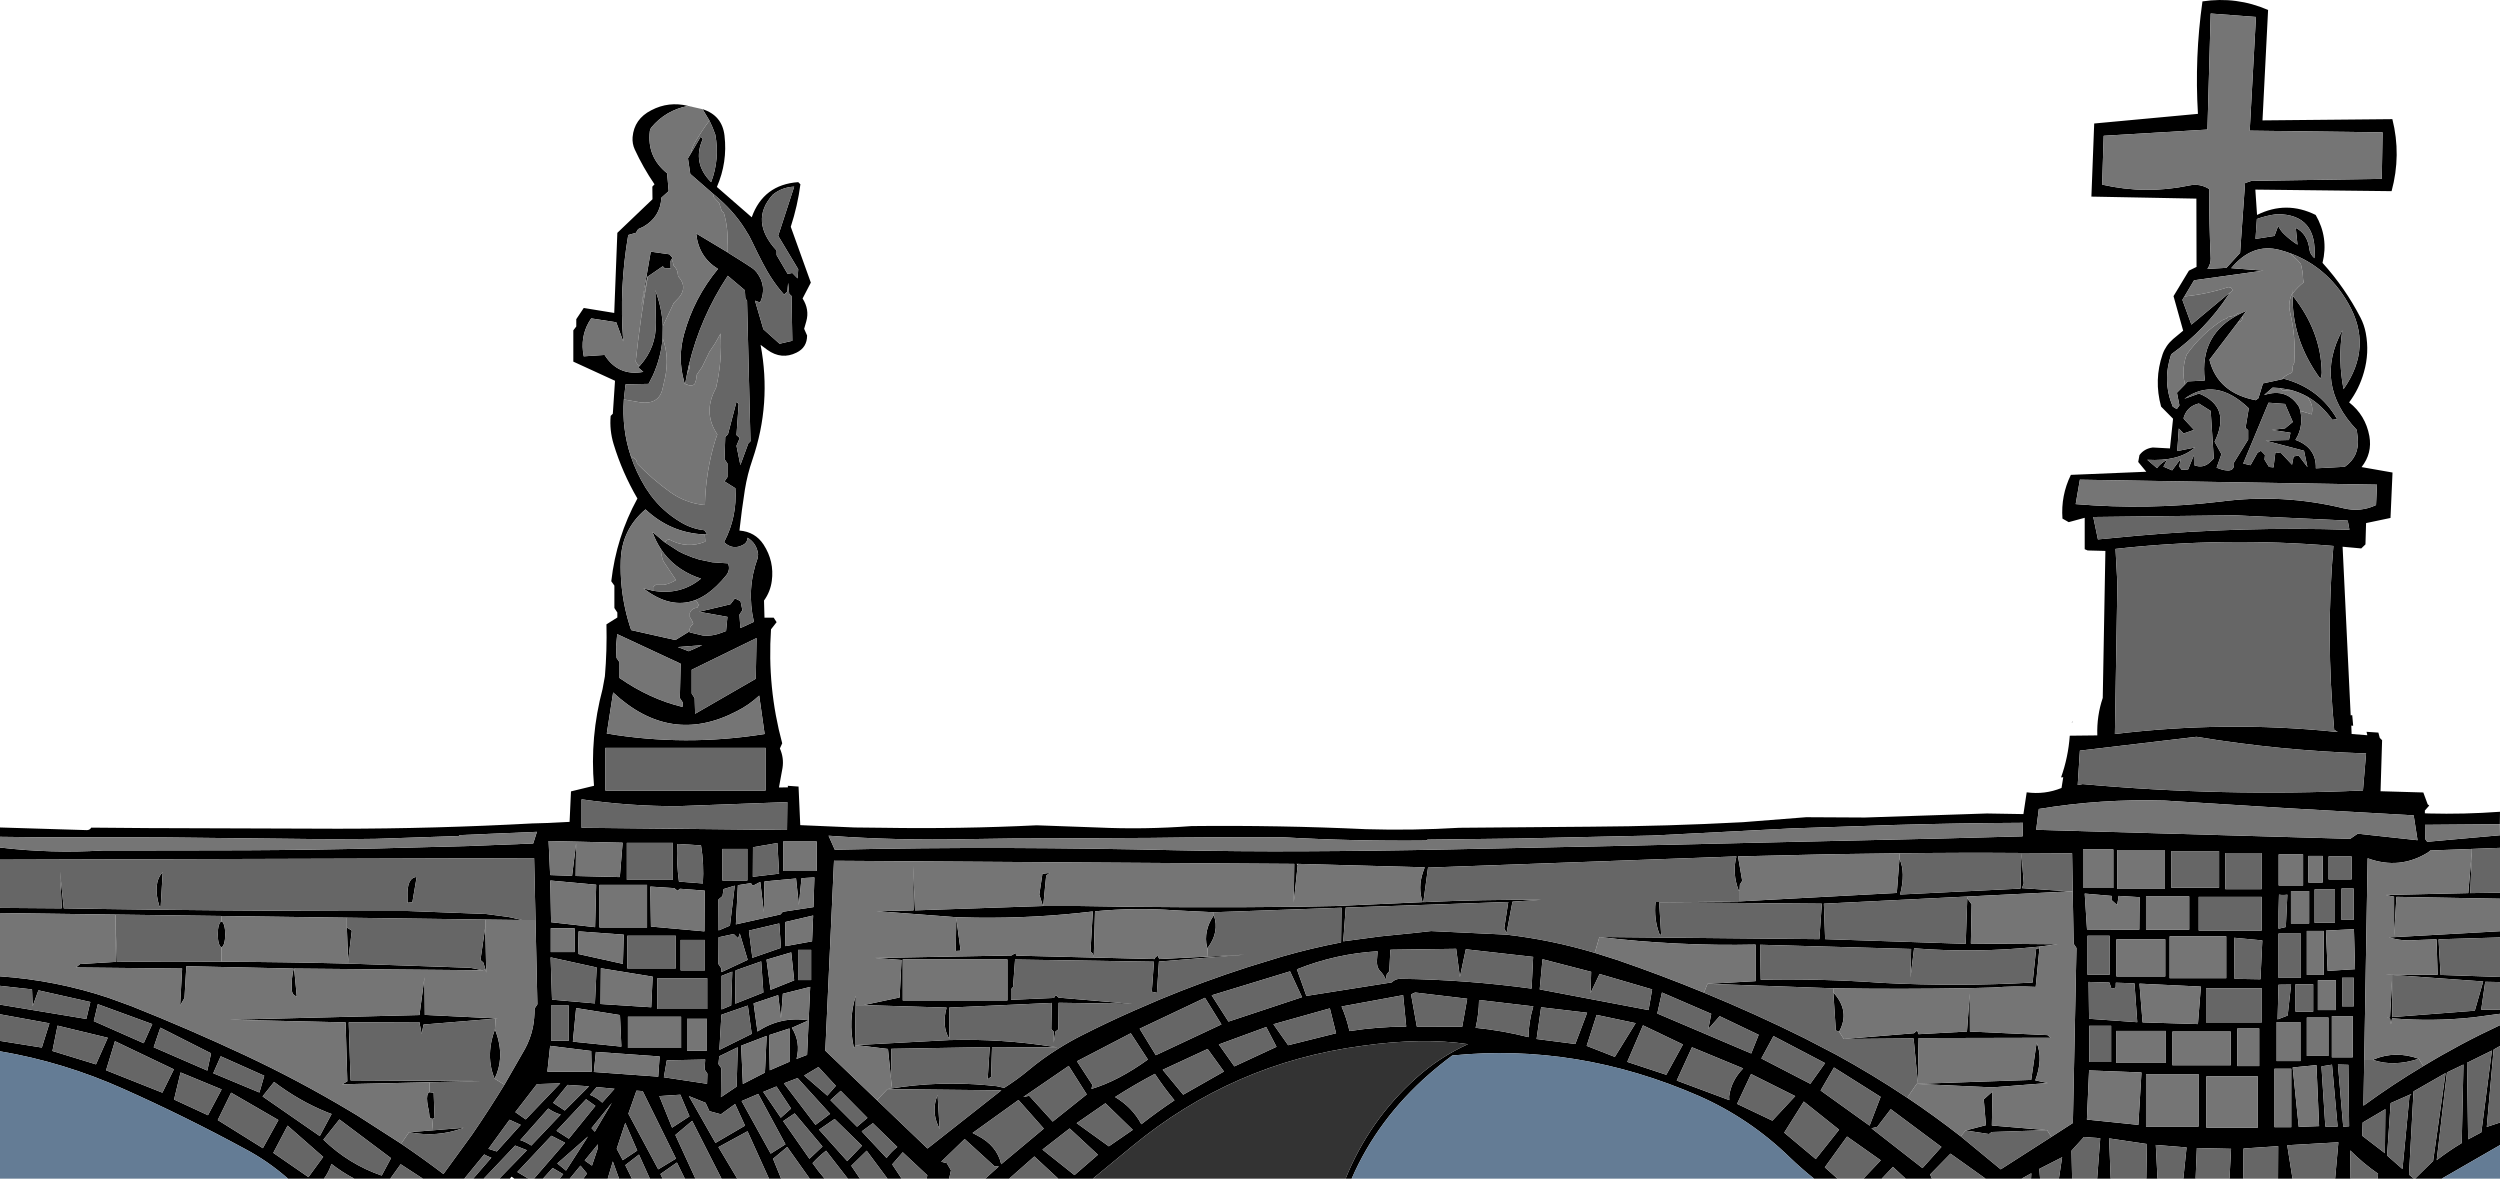
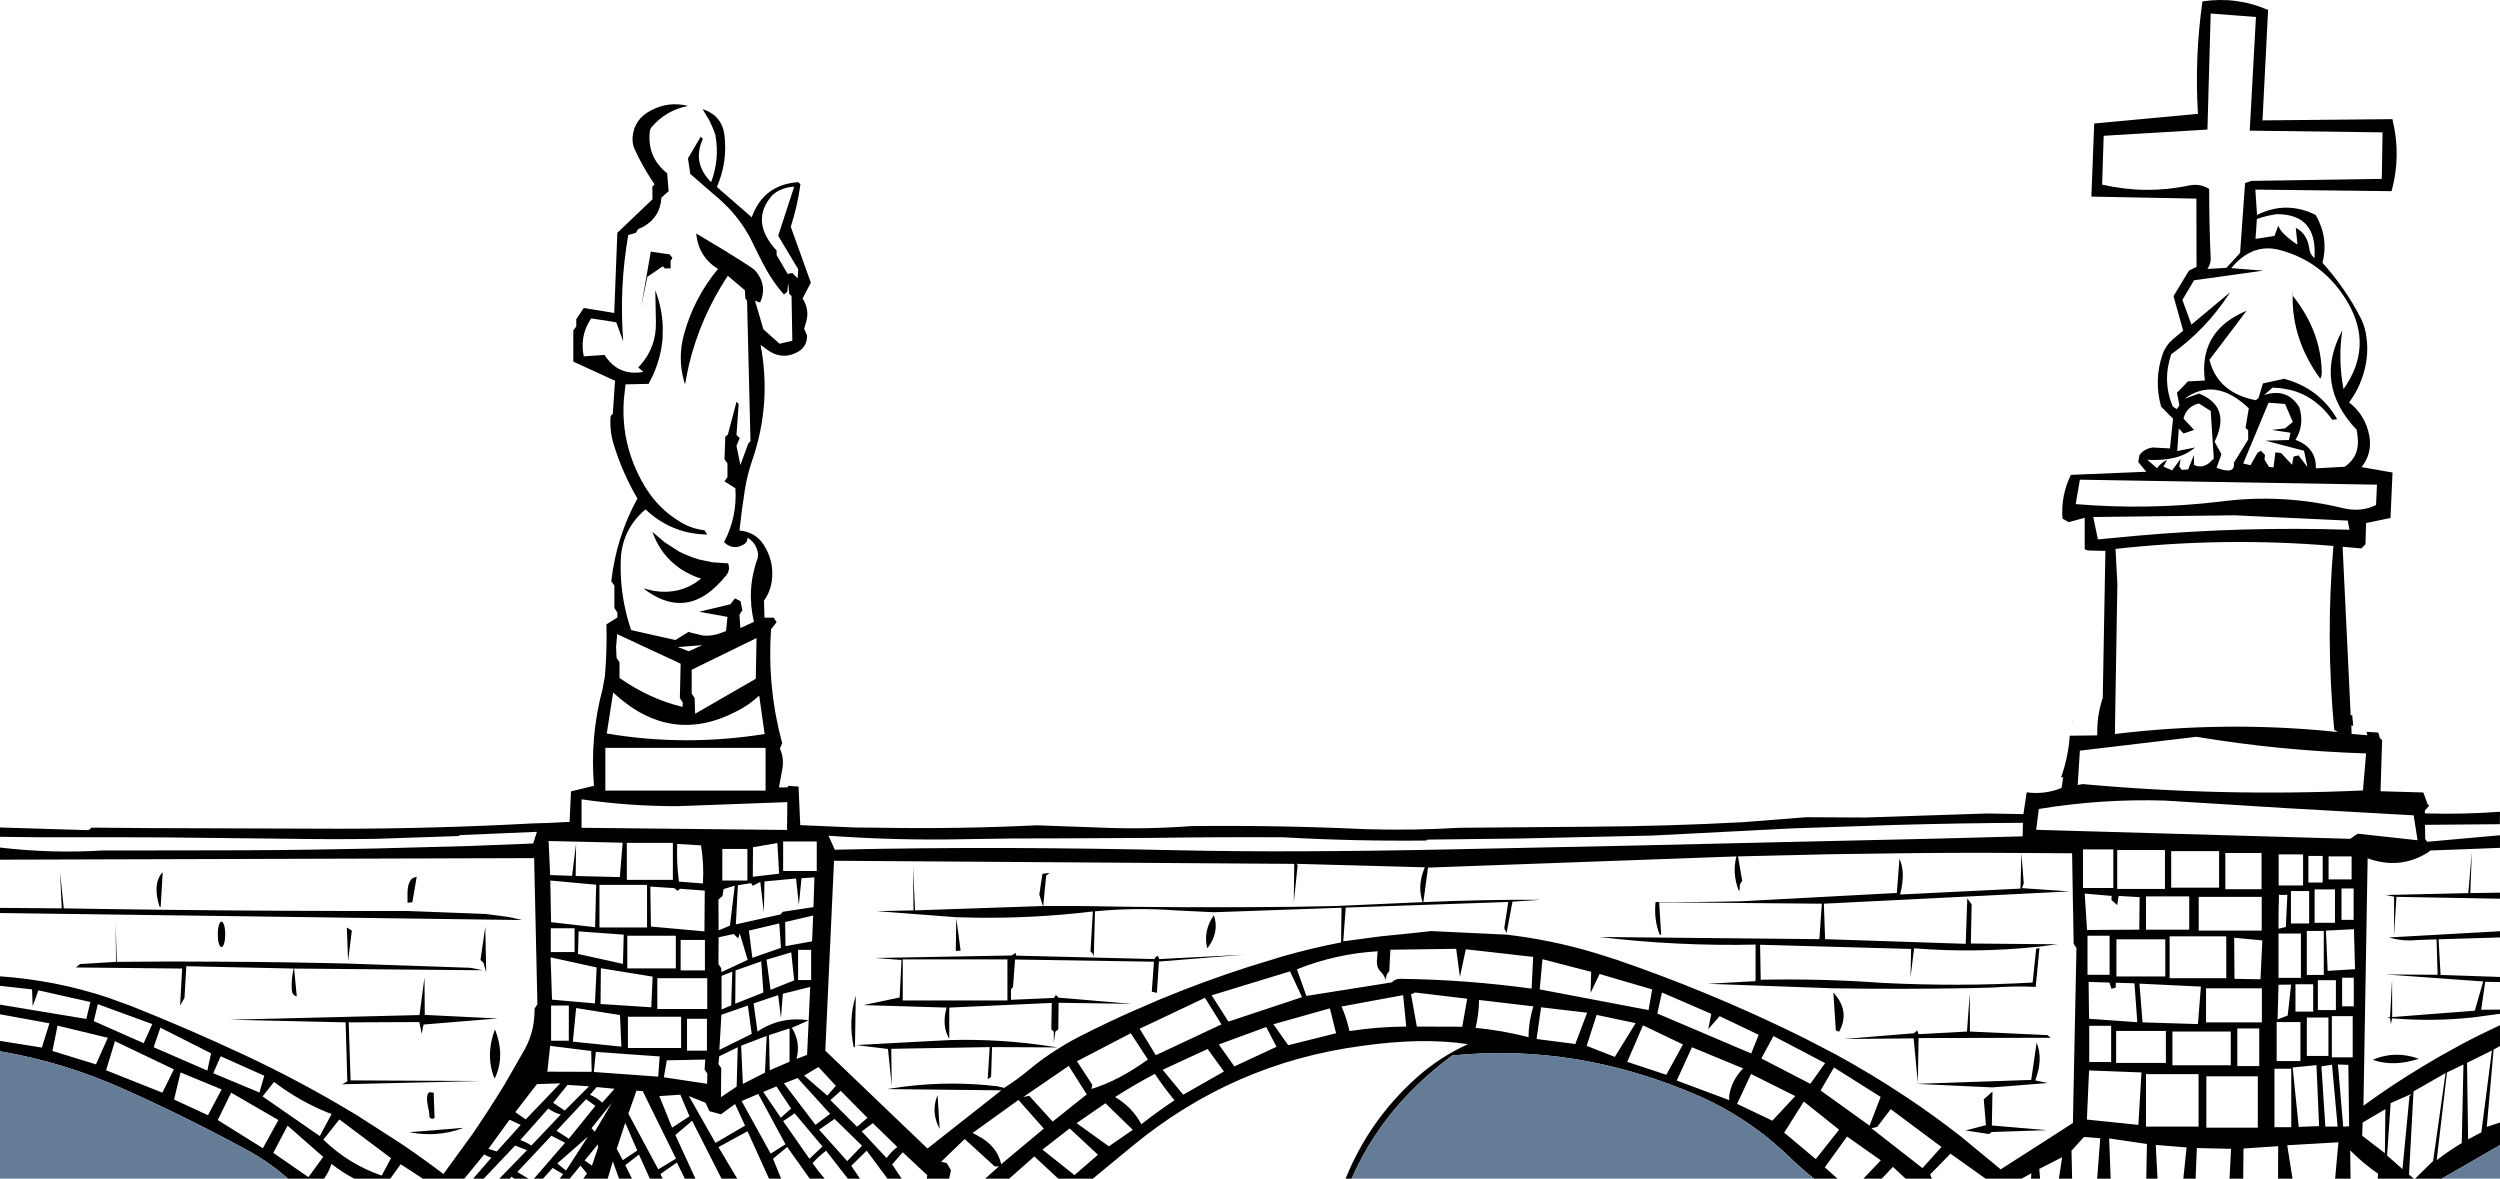
<svg xmlns="http://www.w3.org/2000/svg" height="378.9px" width="803.65px">
  <g transform="matrix(1.0, 0.0, 0.0, 1.0, 2.15, -161.15)">
    <path d="M223.7 196.25 Q230.0 198.25 230.75 204.75 231.75 213.3 228.3 221.25 L239.5 231.0 Q243.25 220.5 254.45 219.7 L255.15 220.4 Q254.25 227.3 252.05 234.05 L258.5 252.0 255.85 257.1 Q258.1 260.65 257.05 264.4 L256.35 266.85 257.3 269.0 Q257.3 272.85 253.9 274.5 249.1 276.9 244.5 273.6 L242.35 272.0 Q245.9 290.85 239.75 308.85 238.1 313.6 237.3 318.55 236.25 325.25 235.55 331.7 240.6 332.1 243.3 336.2 246.8 341.6 245.95 347.9 245.5 351.35 243.45 354.2 L243.6 359.7 246.55 359.7 247.5 361.15 245.7 363.45 Q244.45 382.15 249.3 400.1 L248.55 401.75 Q249.9 404.8 249.4 408.0 L248.25 414.3 251.15 414.25 251.1 413.75 254.55 414.0 255.1 426.4 272.55 427.15 281.8 427.25 Q306.55 427.65 331.1 426.45 L350.6 427.15 Q365.7 427.85 380.9 426.7 408.9 426.4 436.95 427.7 451.85 428.15 466.95 427.25 L509.3 426.9 Q533.8 426.75 558.15 425.45 L578.45 423.85 597.35 423.95 636.6 422.65 648.3 422.85 649.35 415.85 Q655.15 416.65 660.55 414.45 L661.1 411.0 660.4 411.05 Q662.7 404.6 663.2 397.65 L672.05 397.55 Q671.85 391.25 673.8 385.5 L674.65 338.25 668.95 338.1 668.0 337.7 668.0 327.6 662.85 329.0 660.85 327.85 Q660.3 320.45 663.55 313.8 L687.8 312.8 685.2 309.65 685.6 307.45 Q687.15 305.35 689.9 305.0 L695.4 305.3 696.4 295.75 692.55 291.85 Q690.2 283.25 693.05 275.0 694.05 272.2 696.4 270.15 L699.65 267.45 696.55 256.35 701.5 248.15 703.95 246.95 703.9 225.0 670.15 224.35 671.05 200.85 704.4 197.75 Q703.3 179.6 705.85 161.6 716.8 159.95 726.95 164.35 L725.15 199.85 766.9 199.45 Q769.8 211.0 766.65 222.6 L722.85 222.1 723.4 230.25 Q732.8 225.55 742.25 230.25 746.45 237.5 744.45 245.65 751.75 253.75 756.65 263.25 757.85 265.55 758.35 268.2 759.55 274.55 757.75 280.8 756.25 286.15 753.0 290.5 758.25 294.6 759.5 301.3 760.5 306.85 757.0 311.3 L766.95 313.05 766.3 327.65 758.45 329.3 758.25 336.15 756.9 337.45 750.9 336.9 753.5 391.1 754.0 391.05 754.3 394.45 753.7 394.4 753.8 397.1 758.85 397.5 758.6 396.4 762.4 396.65 762.85 398.35 763.6 399.1 763.1 415.5 776.85 415.9 778.25 419.7 778.75 420.1 777.35 421.7 777.35 422.6 778.55 422.65 Q789.95 422.95 801.5 422.1 L801.45 426.1 777.4 426.3 777.45 430.85 778.1 431.75 801.5 429.65 801.5 433.7 792.45 434.05 779.1 434.55 778.4 435.15 Q769.25 440.85 758.95 437.05 L757.85 501.9 757.6 516.6 Q766.95 509.75 776.85 503.85 788.8 496.6 801.5 490.7 L801.5 497.4 799.45 498.55 797.25 523.4 801.5 522.0 801.5 529.25 782.75 540.05 774.2 540.05 780.0 534.35 784.0 506.1 773.7 512.0 772.25 538.75 773.85 540.05 762.2 540.05 762.3 538.45 Q757.45 535.1 753.35 530.95 L753.45 540.05 748.5 540.05 749.55 528.35 733.1 529.3 734.8 540.05 730.15 540.05 730.2 529.6 719.05 530.35 718.95 540.05 714.55 540.05 715.05 530.45 704.05 530.2 703.65 540.05 699.7 540.05 700.75 530.0 690.85 529.2 691.4 540.05 687.8 540.05 688.0 528.9 675.85 527.1 676.35 540.05 672.0 540.05 673.0 527.05 667.75 526.65 663.75 531.05 663.95 540.05 659.7 540.05 660.75 533.15 653.4 536.9 653.65 540.05 650.75 540.05 650.85 538.3 647.7 540.05 636.15 540.05 624.85 532.0 618.3 538.7 618.9 540.05 610.45 540.05 606.35 536.25 602.75 540.05 596.85 540.05 602.45 534.15 591.6 526.5 584.45 536.4 588.55 540.05 581.0 540.05 Q576.95 536.8 573.25 533.25 560.3 520.65 543.95 513.45 504.85 496.4 464.7 500.45 460.85 503.3 457.3 506.4 440.65 520.95 432.35 540.05 L430.4 540.05 Q438.05 521.15 453.15 507.65 460.6 500.95 469.75 496.8 455.0 494.6 435.7 497.35 394.15 502.85 361.7 529.7 L349.15 540.05 338.05 540.05 330.35 532.9 322.25 540.05 314.55 540.05 318.95 536.1 317.6 536.1 307.95 527.3 300.4 534.6 302.2 535.05 303.55 537.35 302.95 540.05 295.75 540.05 295.95 538.95 288.05 531.55 284.65 535.45 287.7 540.05 283.15 540.05 276.45 531.05 271.5 535.9 274.3 540.05 270.4 540.05 263.4 531.05 Q261.05 532.85 259.05 535.05 260.85 537.65 262.95 540.05 L258.15 540.05 250.9 529.85 246.35 533.65 248.95 540.05 245.05 540.05 238.15 524.8 228.8 529.9 234.85 540.05 229.8 540.05 220.35 521.45 214.95 526.0 221.4 540.05 218.0 540.05 215.45 534.85 210.15 538.55 210.85 540.05 206.75 540.05 203.25 532.3 198.85 535.7 201.0 540.05 196.85 540.05 194.85 534.5 193.2 540.05 185.35 540.05 186.55 538.4 184.45 535.85 181.0 540.05 177.75 540.05 178.9 538.6 175.5 536.6 172.4 540.05 169.5 540.05 179.5 528.5 175.1 526.25 164.15 537.9 167.75 540.05 163.2 540.05 162.3 539.4 161.75 540.05 158.35 540.05 167.25 530.9 163.45 529.4 153.35 540.05 149.95 540.05 155.8 533.3 Q154.6 532.9 153.5 532.25 L147.1 540.05 133.8 540.05 126.65 535.4 123.3 540.05 111.75 540.05 Q107.85 538.0 104.4 535.3 103.55 537.95 102.0 540.05 L90.45 540.05 Q83.95 534.35 76.65 530.5 57.4 520.05 37.55 511.2 18.4 502.6 -2.15 499.1 L-2.15 495.75 11.3 497.9 13.75 490.1 -2.15 487.2 -2.15 484.1 25.6 488.7 26.9 483.25 10.2 479.5 8.35 484.6 8.15 479.2 -2.15 478.05 -2.15 475.0 Q15.85 476.25 32.75 481.9 L40.15 484.6 Q58.6 491.95 76.55 500.35 93.85 508.45 110.4 518.35 L112.65 519.7 126.8 528.8 Q133.75 533.5 140.4 538.55 L149.7 525.75 149.75 525.65 149.8 525.6 Q155.1 517.85 160.0 509.85 L166.6 498.35 Q168.35 495.15 169.15 491.4 169.7 488.55 169.7 485.35 L170.6 484.0 170.0 456.9 169.55 437.0 -2.15 437.5 -2.15 433.6 Q14.35 435.55 30.8 434.55 L35.05 434.55 67.45 434.5 Q87.9 434.5 108.25 434.1 L118.8 433.9 148.95 433.1 169.25 432.3 170.45 428.55 145.7 429.6 145.3 429.9 118.8 430.8 Q105.55 431.0 92.3 430.8 L51.35 430.35 37.4 430.3 10.5 430.3 -2.15 430.15 -2.15 427.15 25.7 428.0 Q26.65 428.05 27.2 427.2 L45.4 427.35 106.5 427.55 Q137.65 427.55 168.95 425.85 L174.05 425.7 180.95 425.35 181.4 415.55 188.8 413.75 Q187.45 398.1 191.55 382.65 L192.3 378.55 Q193.0 370.3 192.8 361.85 L196.3 359.65 196.3 358.05 195.35 356.6 195.35 349.4 194.35 348.0 Q195.95 333.85 202.75 321.4 197.9 313.1 195.1 303.9 193.75 299.45 194.15 294.85 L194.85 294.15 195.55 283.55 182.15 277.4 182.15 267.35 183.1 266.1 183.1 263.75 185.5 260.15 195.3 261.75 196.3 236.0 207.6 225.2 207.55 221.15 208.25 220.4 Q204.55 214.95 201.9 209.2 201.05 207.35 201.2 205.25 201.7 199.4 207.2 196.6 212.8 193.65 219.05 195.2 211.85 196.6 207.25 202.1 206.85 202.6 206.75 203.25 205.75 211.6 212.3 216.85 L212.8 222.6 210.45 224.7 Q210.15 230.9 204.65 234.05 L203.0 234.8 202.25 236.0 199.8 236.7 Q196.85 253.7 198.2 270.9 L195.95 264.75 187.9 263.5 Q184.6 268.3 185.25 274.1 L185.5 275.7 192.2 275.25 Q196.55 282.15 204.65 280.7 L203.0 279.25 203.55 278.7 Q208.85 272.85 208.7 264.8 L208.5 254.45 Q210.7 260.3 210.9 266.05 L210.85 269.75 210.85 269.8 Q210.4 275.85 207.75 281.8 L206.35 284.55 198.95 284.7 198.9 285.05 198.4 289.55 Q197.7 299.05 200.65 307.85 202.35 312.95 205.3 317.8 L205.55 318.2 205.7 318.4 207.0 320.3 Q210.85 325.5 216.5 328.9 220.15 331.15 224.3 331.6 L225.2 332.95 224.4 332.95 Q213.5 332.55 205.35 324.9 197.7 331.4 197.4 341.3 197.25 345.55 197.7 349.9 198.45 357.0 200.75 363.7 L214.95 366.9 219.25 364.25 219.85 364.5 223.85 365.45 225.4 365.5 Q227.6 365.4 229.8 364.55 L231.25 364.0 231.7 359.45 225.35 358.3 224.2 358.1 222.6 357.8 232.65 355.4 234.1 353.5 235.9 354.4 236.5 357.3 235.55 358.75 235.85 363.05 240.2 361.05 Q237.75 350.5 241.45 340.45 L241.55 339.3 Q241.1 335.8 238.15 334.0 238.1 335.7 236.5 336.4 233.7 337.85 231.2 335.95 L231.1 335.85 230.6 335.45 230.7 335.25 Q234.85 327.25 234.25 318.1 L230.75 315.9 231.7 314.5 231.7 310.15 230.75 308.75 231.0 301.55 231.85 300.8 234.6 290.3 235.3 291.0 234.6 301.0 235.65 301.95 234.6 304.45 235.85 310.65 238.4 303.7 239.1 303.0 238.0 257.85 237.45 257.05 237.3 254.45 231.8 249.8 Q222.95 263.25 219.3 278.5 L218.7 281.35 218.1 284.55 218.05 284.75 218.0 284.5 217.75 283.8 217.7 283.55 Q215.65 276.1 217.75 268.55 220.95 256.9 228.65 247.6 222.4 243.75 221.65 236.2 L231.65 242.2 232.0 242.45 236.4 245.2 239.55 247.25 Q240.4 247.8 241.1 248.7 244.55 253.25 242.2 258.4 L240.55 257.8 243.25 267.0 248.45 271.65 252.55 270.7 252.3 256.3 251.55 255.6 251.2 252.05 250.95 254.9 249.9 255.85 Q247.6 253.3 245.55 250.1 243.45 246.85 239.7 239.0 L238.85 237.3 238.25 236.25 238.25 236.3 Q234.7 230.05 228.8 224.9 L228.65 224.75 227.1 223.45 219.75 217.05 219.0 212.05 219.9 210.55 223.1 205.1 223.8 205.8 Q220.25 213.5 226.45 219.7 229.25 212.3 227.8 204.45 227.0 202.1 225.9 199.9 L223.7 196.25 M801.5 448.1 L801.5 450.05 768.2 449.45 767.45 462.1 767.45 449.4 764.8 448.85 791.3 448.25 792.45 434.95 791.95 448.25 801.5 448.1 M801.5 460.5 L801.5 462.5 781.75 463.1 782.4 474.55 801.5 475.2 801.5 476.85 796.75 476.75 795.45 485.75 801.5 485.7 801.5 487.05 801.05 487.1 792.9 488.2 Q779.95 489.6 766.8 488.5 L766.45 490.4 766.15 488.45 765.15 488.15 766.15 488.15 766.8 476.1 766.85 488.1 793.4 486.05 796.1 476.65 766.9 474.55 766.8 474.55 764.75 474.4 781.45 474.5 781.1 463.1 774.6 463.35 Q770.2 463.8 765.8 462.5 L801.5 460.5 M-2.15 454.65 L-2.15 453.0 17.7 453.15 17.15 441.4 18.35 453.15 30.7 453.35 49.5 453.6 Q88.2 454.05 126.8 454.0 L128.85 454.0 154.0 454.95 161.2 455.9 162.65 456.2 165.65 456.9 153.85 456.75 109.35 456.15 69.05 455.6 35.0 455.15 -2.15 454.65 M708.5 165.5 L707.45 202.8 674.1 204.8 673.6 220.5 Q687.6 223.7 701.45 220.8 705.0 220.0 708.0 221.9 708.0 233.0 708.5 244.25 708.55 245.95 707.45 247.6 L713.55 247.25 717.95 242.45 719.55 220.0 721.55 219.3 763.5 218.65 763.75 203.7 721.05 203.15 723.05 166.6 708.5 165.5 M736.4 239.8 L735.85 234.4 Q739.6 236.25 740.25 241.35 740.4 242.8 741.85 244.15 742.9 229.95 729.75 230.0 726.35 230.45 723.35 231.55 L722.9 237.95 729.0 237.0 730.2 233.75 Q730.95 235.35 732.15 236.45 734.05 238.3 736.4 239.8 M734.4 242.7 Q732.6 242.0 730.65 241.5 721.85 239.2 715.1 247.35 L725.4 248.15 703.15 251.25 700.05 256.45 699.4 257.55 702.3 265.5 714.7 255.15 714.3 255.8 Q706.9 267.1 695.8 275.05 692.9 283.65 696.3 291.85 L697.6 292.65 698.45 291.45 697.65 287.4 700.3 284.7 701.15 283.75 706.15 283.5 706.6 283.45 706.6 283.25 Q704.8 268.5 718.05 261.95 L720.0 261.05 718.7 262.8 717.1 264.95 708.1 276.8 Q710.75 287.45 723.0 289.8 L723.85 289.15 725.3 284.4 731.3 283.1 732.05 282.9 Q743.45 285.95 749.15 295.9 L747.6 296.1 747.45 295.9 Q744.25 291.5 740.2 289.05 L739.6 288.7 739.65 288.7 Q737.05 287.25 734.2 286.5 L731.0 285.95 730.8 285.9 728.4 285.75 725.65 288.15 Q733.1 285.7 737.0 292.1 L737.3 293.25 Q738.25 297.45 736.45 301.3 L735.75 302.55 Q742.5 305.05 742.3 311.7 L751.6 311.2 Q756.45 307.8 755.75 301.75 L755.45 299.35 Q741.5 284.65 750.8 267.35 749.4 276.95 751.2 286.25 760.8 272.6 752.65 258.55 749.2 252.55 744.35 248.5 739.95 244.8 734.4 242.7 M734.9 255.4 L734.95 254.1 734.95 255.35 734.9 256.25 Q744.0 267.7 744.2 280.9 744.2 281.9 743.75 282.9 L743.35 282.35 742.85 281.65 742.55 281.25 742.4 280.95 742.15 280.6 741.75 280.0 741.6 279.75 741.2 279.1 Q734.6 268.2 734.85 256.05 L734.9 255.4 M732.4 291.0 L727.1 290.6 718.95 310.15 721.3 310.7 723.55 306.7 724.65 306.05 725.95 307.4 725.8 308.9 727.25 311.25 728.7 311.4 729.3 306.55 731.15 306.8 734.65 310.55 735.15 307.9 736.75 307.55 739.6 311.3 738.5 306.05 726.15 302.8 733.65 302.6 734.15 300.25 728.15 299.35 732.4 298.85 734.9 296.8 732.4 291.0 M699.8 295.75 L703.15 299.35 699.8 300.5 698.25 298.9 697.75 306.15 703.45 305.0 Q698.25 309.55 688.1 308.95 L691.25 311.65 691.8 310.95 Q692.95 309.75 694.5 308.95 L693.3 311.15 696.1 312.35 698.85 308.65 698.4 311.15 699.2 312.2 701.25 312.05 703.1 307.45 703.15 310.65 Q705.85 311.8 708.1 309.9 L709.5 308.55 708.5 293.25 704.7 290.85 Q701.15 291.7 699.95 295.0 699.8 295.3 699.8 295.75 M704.75 287.65 Q715.25 291.95 709.75 303.15 L711.95 307.15 710.4 311.5 Q716.45 313.9 715.95 309.9 L720.55 302.45 720.55 299.45 719.7 298.7 720.75 292.4 Q710.0 282.1 700.05 289.35 L704.75 287.65 M672.25 334.55 L684.95 333.35 Q719.0 330.35 753.1 331.45 L752.55 328.5 716.2 326.8 670.75 327.35 672.25 334.55 M665.1 323.2 Q688.35 325.15 711.55 322.4 731.6 319.75 751.25 324.55 756.8 325.85 761.65 323.5 L761.95 316.95 666.45 315.35 665.1 323.2 M664.1 392.95 L664.05 393.25 663.8 393.6 664.1 392.95 M678.5 348.85 L677.7 397.1 Q713.35 392.8 748.15 396.35 L749.35 396.45 748.2 395.75 Q745.45 365.95 747.95 336.65 712.85 333.7 677.9 337.6 L678.5 348.85 M773.75 423.25 L733.05 420.95 693.7 418.5 Q673.25 417.9 653.25 421.2 L652.4 427.9 753.35 430.8 755.75 429.15 775.0 431.25 773.75 423.25 M758.45 403.35 Q730.6 402.45 703.95 398.0 L666.45 402.45 665.75 413.5 667.35 413.2 Q712.3 417.3 757.45 415.25 L758.45 403.35 M730.35 435.8 L730.35 445.8 738.2 445.8 738.2 435.8 730.35 435.8 M739.9 436.3 L739.9 444.85 744.5 444.85 744.5 436.3 739.9 436.3 M746.4 443.85 L753.8 443.85 753.8 436.45 746.4 436.45 746.4 443.85 M750.55 456.85 L754.45 456.85 754.45 446.75 750.55 446.75 750.55 456.85 M748.45 457.8 L748.45 447.05 741.9 447.05 741.9 457.8 748.45 457.8 M730.45 448.75 Q730.25 454.2 730.3 459.7 L732.65 459.15 733.15 448.75 Q731.7 448.95 730.45 448.75 M730.3 461.25 L730.3 475.5 737.5 475.5 737.5 461.25 730.3 461.25 M739.4 460.4 L739.4 474.55 744.85 474.55 744.85 460.4 739.4 460.4 M734.3 447.6 L734.3 458.0 740.15 458.0 740.15 447.6 734.3 447.6 M742.95 476.25 L742.95 485.85 748.75 485.85 748.75 476.25 742.95 476.25 M730.3 477.7 L730.0 488.85 733.25 487.6 734.35 477.65 730.3 477.7 M729.7 489.7 L729.7 502.25 737.35 502.25 737.35 489.7 729.7 489.7 M739.4 488.25 L739.4 500.6 746.35 500.6 746.35 488.25 739.4 488.25 M735.75 486.35 L741.45 486.35 741.45 477.55 735.75 477.55 735.75 486.35 M750.75 475.45 L750.75 484.65 754.5 484.65 754.5 475.45 750.75 475.45 M745.55 460.3 L746.1 473.25 754.9 472.7 754.55 459.85 745.55 460.3 M747.45 487.8 L747.45 501.05 754.15 501.05 754.15 487.8 747.45 487.8 M713.2 435.35 L713.2 447.0 724.85 447.0 724.85 435.35 713.2 435.35 M695.8 434.75 L695.8 446.5 711.2 446.5 711.2 434.75 695.8 434.75 M648.15 425.65 Q627.45 425.75 606.65 426.35 L573.8 427.45 528.9 429.75 485.9 430.7 456.75 431.05 456.35 431.35 Q433.25 431.6 410.2 430.3 389.2 430.2 368.1 430.5 L338.8 430.65 Q323.65 430.6 308.6 430.9 286.4 431.4 264.2 429.8 L266.2 434.3 Q294.4 433.65 322.6 433.75 348.8 433.85 375.05 434.45 395.9 434.9 416.75 434.8 440.2 434.7 463.7 434.2 L521.55 433.0 568.95 431.9 621.7 430.7 648.05 430.0 648.15 425.65 M667.45 434.2 L667.45 446.6 677.2 446.6 677.2 434.2 667.45 434.2 M678.45 452.1 L676.6 450.45 676.65 449.15 668.0 448.4 668.75 460.1 685.55 460.0 685.65 449.55 678.9 449.15 678.45 452.1 M668.9 461.95 L668.9 474.5 676.0 474.5 676.0 461.95 668.9 461.95 M687.7 460.0 L701.6 460.0 701.6 449.3 687.7 449.3 687.7 460.0 M653.4 465.45 L652.35 465.55 Q632.8 467.55 613.15 466.0 L612.0 475.4 612.2 466.2 563.65 464.85 563.85 476.1 Q583.35 475.7 602.85 477.1 627.15 478.35 651.25 477.0 L652.4 466.1 653.45 465.95 652.25 478.4 Q645.65 478.05 638.55 478.6 L631.05 478.8 Q609.1 479.2 587.2 478.85 L546.75 477.4 562.2 476.55 562.2 464.8 Q536.95 465.35 512.0 462.35 L582.7 463.05 583.5 451.65 531.2 451.2 531.85 461.7 531.35 461.55 Q529.45 456.7 530.05 451.1 543.5 451.2 556.8 450.9 L556.85 450.9 557.15 450.9 607.6 448.2 608.45 437.2 Q610.5 441.65 608.65 448.7 L647.35 446.8 647.65 435.4 648.4 445.1 647.85 446.65 663.15 447.7 630.25 449.35 584.15 451.65 584.55 463.05 629.75 464.55 630.25 449.95 631.65 451.85 631.4 464.45 659.25 464.7 653.4 465.45 M657.3 526.6 L664.2 522.15 665.35 465.9 664.45 464.55 664.15 447.7 663.95 435.45 647.65 435.35 Q628.05 435.2 608.45 435.45 L586.3 435.75 556.55 436.45 557.9 444.3 557.15 445.5 557.05 447.35 556.8 447.5 Q554.6 441.85 556.05 436.45 L456.9 440.05 455.4 451.15 Q474.35 450.3 493.25 450.4 L484.05 451.0 482.15 461.05 481.4 459.6 482.7 451.1 430.45 452.9 429.65 463.75 441.65 462.15 452.55 461.05 457.9 460.45 482.1 461.6 Q496.45 463.25 510.5 467.45 L517.75 469.75 Q531.85 474.6 545.6 480.25 562.05 487.0 577.95 494.9 L587.95 500.1 Q599.7 506.5 610.85 513.95 L610.95 514.0 Q619.75 519.9 628.15 526.45 L641.0 537.05 657.3 526.6 M590.55 495.15 L613.1 493.3 614.15 492.4 614.6 493.6 630.15 492.75 631.05 480.55 631.1 492.75 656.05 493.9 657.05 494.75 614.6 494.85 614.35 509.15 613.0 494.95 590.55 495.15 M614.4 509.55 L650.8 508.3 652.55 496.3 Q654.7 501.6 652.1 508.45 L656.15 509.3 638.3 510.7 614.35 509.6 614.3 509.6 614.0 509.55 614.4 509.55 M629.7 524.55 L636.25 522.85 635.55 514.55 638.35 512.05 638.15 522.95 655.9 524.45 638.1 525.05 637.25 525.7 629.7 524.55 M675.95 477.0 L669.25 476.8 669.4 488.65 684.9 489.75 684.0 477.25 678.0 477.05 677.95 478.65 676.6 479.0 675.95 477.0 M669.45 490.9 L669.45 502.55 676.5 502.55 676.5 490.9 669.45 490.9 M686.6 489.8 L704.4 490.35 705.35 478.3 685.6 477.35 686.6 489.8 M678.2 475.05 L693.9 475.05 693.9 463.1 678.2 463.1 678.2 475.05 M716.05 462.6 L716.15 475.8 724.5 475.95 725.1 463.45 716.05 462.6 M724.9 449.45 L704.65 449.45 704.65 460.3 724.9 460.3 724.9 449.45 M707.0 489.8 L724.95 489.8 724.95 478.85 707.0 478.85 707.0 489.8 M717.05 491.75 L717.05 503.85 724.1 503.85 724.1 491.75 717.05 491.75 M696.2 492.75 L696.2 503.6 714.95 503.6 714.95 492.75 696.2 492.75 M695.3 475.6 L713.5 475.6 713.5 462.15 695.3 462.15 695.3 475.6 M678.1 492.55 L678.1 502.85 694.1 502.85 694.1 492.55 678.1 492.55 M678.45 446.9 L693.8 446.9 693.8 434.4 678.45 434.4 678.45 446.9 M704.6 506.45 L687.7 506.45 687.7 523.3 704.6 523.3 704.6 506.45 M707.1 507.15 L707.1 523.65 723.65 523.65 723.65 507.15 707.1 507.15 M669.4 505.25 L668.7 521.05 685.25 522.75 686.25 505.9 669.4 505.25 M790.9 502.8 L791.25 527.4 795.5 525.15 798.9 498.85 790.9 502.8 M775.4 501.5 Q767.4 504.15 760.75 501.9 L760.9 501.7 Q767.9 498.8 775.4 501.5 M773.05 512.8 L766.35 515.75 765.2 532.6 770.15 536.95 772.4 513.55 773.05 512.8 M789.2 528.6 L789.75 503.35 784.45 505.9 781.15 534.1 Q784.95 531.15 789.2 528.6 M749.4 503.35 L751.1 523.35 753.0 523.2 752.75 503.45 749.4 503.35 M744.1 503.95 L745.35 523.3 749.3 523.3 747.5 503.4 744.1 503.95 M729.0 504.7 L729.0 523.5 734.4 523.5 734.4 504.7 729.0 504.7 M734.85 504.3 L736.8 523.4 743.35 523.15 742.5 503.55 734.85 504.3 M757.2 526.25 L764.5 531.85 764.65 517.7 757.35 522.0 757.2 526.25 M247.5 243.15 L251.05 249.2 252.55 248.9 254.25 250.65 254.45 247.7 248.0 236.95 253.15 221.15 Q249.15 221.35 246.25 223.75 238.7 232.15 247.5 241.7 L247.5 243.15 M213.75 244.5 L213.4 245.05 213.45 247.4 211.6 247.45 210.9 246.75 206.1 250.05 205.95 250.15 203.95 259.85 207.05 242.05 213.05 242.9 214.0 244.0 213.75 244.5 M210.3 337.65 Q208.65 335.15 207.55 332.1 L209.25 333.55 211.5 335.45 215.9 338.3 216.15 338.45 216.45 338.6 216.7 338.7 216.95 338.85 217.2 338.95 217.45 339.1 218.55 339.55 Q220.45 340.4 222.55 341.0 L226.8 341.9 231.9 342.25 Q232.7 344.35 231.3 346.1 228.3 349.8 225.2 352.0 223.25 353.35 221.25 354.1 213.35 357.0 204.7 350.3 L207.8 351.05 Q216.65 352.55 223.2 347.15 L222.6 346.95 222.2 346.8 221.85 346.7 Q214.35 343.8 210.3 337.65 M195.9 369.05 L196.05 372.65 197.0 374.05 197.0 379.1 Q206.7 385.85 217.25 388.4 L217.35 387.0 216.4 385.55 216.65 374.5 196.25 365.0 195.9 369.05 M219.25 370.5 L223.6 368.55 215.75 369.15 219.25 370.5 M220.2 384.1 L221.15 385.55 221.3 390.6 240.8 379.35 241.05 366.25 220.2 376.45 220.2 384.1 M234.55 389.85 Q213.3 400.9 194.95 383.75 L192.9 396.95 Q218.15 401.2 243.65 397.1 L241.9 384.75 Q238.6 387.85 234.55 389.85 M243.95 401.55 L192.45 401.55 192.45 415.3 243.95 415.3 243.95 401.55 M255.5 443.45 L254.65 452.05 253.75 443.55 243.6 444.5 243.4 454.4 242.25 444.65 239.85 445.9 239.25 445.05 235.05 445.7 234.4 458.3 248.75 455.1 249.5 454.25 259.35 452.75 259.65 443.2 255.5 443.45 M247.75 432.15 L239.9 433.5 239.85 443.0 248.3 442.0 247.75 432.15 M249.6 441.15 L260.4 441.15 260.4 431.65 249.6 431.65 249.6 441.15 M250.95 419.0 L215.75 420.3 Q200.3 420.35 184.8 418.1 L184.8 427.25 250.85 427.95 250.95 419.0 M244.25 469.65 L245.55 479.35 253.15 476.3 252.2 467.3 244.25 469.65 M248.35 458.0 L238.6 460.3 239.7 469.05 248.9 465.85 248.35 458.0 M254.4 466.5 L254.4 476.2 258.6 476.2 258.6 466.5 254.4 466.5 M258.9 463.75 L259.25 455.45 250.25 457.55 250.35 465.3 258.9 463.75 M245.05 493.9 L245.3 505.2 251.65 502.45 251.65 491.75 245.05 493.9 M248.9 488.45 L248.0 481.05 240.1 483.7 241.35 492.75 Q245.1 490.25 249.2 489.35 253.3 488.45 257.8 489.15 L252.4 491.55 Q255.3 496.2 253.9 501.55 L257.3 500.25 258.3 478.4 249.5 480.6 248.9 488.45 M272.7 497.1 L272.7 497.6 272.3 497.85 Q270.45 489.1 272.95 481.25 L272.9 484.25 272.7 497.1 M275.45 484.25 L287.05 481.8 287.65 469.75 279.2 469.1 323.0 468.3 324.3 467.5 324.55 468.35 369.0 469.45 Q369.05 469.1 369.3 468.9 369.6 468.55 370.05 468.4 L370.5 469.45 386.15 468.65 397.8 468.05 370.4 470.25 369.75 480.3 368.1 479.95 368.8 470.3 324.15 469.6 323.5 478.4 322.85 479.2 322.85 482.55 336.65 481.95 337.25 481.0 338.15 481.85 361.65 483.85 338.15 483.5 338.05 492.05 337.1 492.8 336.6 496.3 336.6 492.8 335.8 492.0 335.95 483.55 303.0 485.05 303.0 495.1 Q300.5 490.9 302.15 485.05 L275.45 484.25 M386.0 465.95 L385.85 465.65 Q384.65 460.3 388.05 455.35 389.95 460.75 386.0 465.95 M388.05 454.4 L375.7 453.8 Q362.75 452.85 349.85 454.1 L349.45 468.8 349.2 467.8 348.4 467.0 349.15 454.15 Q330.45 456.4 311.65 456.15 L305.3 456.0 279.7 454.05 291.5 453.8 291.35 439.6 292.0 453.8 333.1 452.4 331.95 448.7 332.95 442.05 335.25 441.75 334.15 442.65 333.2 452.4 345.0 452.4 Q379.4 453.05 413.75 452.65 L427.1 452.4 455.15 451.15 Q453.6 446.4 455.3 441.45 L455.85 439.95 415.0 438.85 414.65 438.85 415.0 439.25 413.75 451.2 413.9 438.85 265.95 437.85 263.15 498.9 279.75 514.8 296.0 530.35 319.75 511.65 283.15 511.25 284.65 511.0 Q299.85 508.6 315.2 510.0 L317.0 510.2 318.2 510.3 320.65 510.85 Q324.85 508.2 328.5 505.15 333.05 501.35 338.05 498.25 341.6 496.0 345.45 494.05 353.9 489.75 362.55 485.95 L370.65 482.45 Q384.6 476.65 399.05 472.0 L409.95 468.65 Q419.5 465.9 428.95 464.1 L429.1 452.95 388.05 454.4 M284.5 510.2 L283.3 498.35 273.0 497.1 292.5 496.05 303.0 495.5 Q319.8 495.0 336.45 497.65 L336.6 497.65 337.8 497.85 316.75 497.75 316.45 507.3 315.35 508.1 316.0 497.75 284.35 498.3 284.5 510.2 M305.25 456.25 L306.65 466.75 305.1 466.85 305.25 456.25 M321.7 482.75 L321.7 469.55 288.05 469.55 288.05 482.75 321.7 482.75 M216.1 444.55 L223.8 445.15 Q224.2 438.9 223.2 432.9 L215.55 432.45 Q215.3 438.5 216.1 444.55 M214.15 432.1 L199.35 432.1 199.35 444.0 214.15 444.0 214.15 432.1 M230.05 444.2 L238.1 444.2 238.1 434.05 230.05 434.05 230.05 444.2 M181.75 442.7 L183.05 432.25 182.9 442.75 197.1 443.1 198.0 432.05 174.2 431.5 174.7 442.45 181.75 442.7 M183.65 467.8 L198.1 471.0 198.35 461.6 183.85 460.55 183.65 467.8 M182.55 459.55 L174.9 459.55 174.9 467.2 182.55 467.2 182.55 459.55 M189.5 445.55 L174.75 444.2 175.0 457.6 189.15 459.2 189.5 445.55 M190.55 459.3 L205.85 459.3 205.85 445.6 190.55 445.6 190.55 459.3 M153.85 459.1 L154.15 473.8 153.9 472.8 153.25 470.6 152.3 469.75 153.85 459.1 M152.95 473.05 L92.4 472.5 93.25 481.45 Q91.75 481.1 91.65 479.3 91.45 475.85 92.25 472.5 L57.75 471.75 57.15 481.95 55.75 484.4 56.4 472.5 22.25 472.15 23.6 471.05 35.15 470.35 35.0 457.45 35.4 470.35 Q52.25 470.15 69.05 470.3 89.4 470.4 109.75 470.9 L148.9 472.25 150.4 472.5 152.95 473.05 M175.0 484.4 L175.0 495.7 180.7 495.7 180.7 484.4 175.0 484.4 M190.9 483.9 L207.2 484.95 207.65 475.1 191.0 472.4 190.9 483.9 M189.65 472.15 L174.85 468.9 175.3 482.5 189.1 483.7 189.65 472.15 M183.05 485.2 L182.0 496.0 197.6 497.6 197.15 487.45 183.05 485.2 M199.5 472.45 L215.1 472.45 215.1 461.95 199.5 461.95 199.5 472.45 M230.1 449.2 L228.8 450.3 228.85 460.25 232.5 458.7 234.05 445.85 230.45 446.95 230.1 449.2 M235.15 462.8 L233.7 461.4 228.85 462.45 228.8 471.05 229.7 472.4 229.75 473.65 238.2 469.7 235.65 461.2 235.15 462.8 M224.4 447.45 L216.45 446.85 215.65 447.5 214.6 446.65 206.9 446.15 207.1 459.0 224.3 460.55 224.4 447.45 M209.15 485.5 L225.2 485.5 225.2 475.6 209.15 475.6 209.15 485.5 M238.25 484.4 L229.75 487.35 229.1 498.65 239.5 493.5 238.25 484.4 M234.2 483.8 L243.25 480.2 242.55 470.2 234.3 473.1 234.2 483.8 M229.8 485.65 L232.9 484.35 233.25 473.5 229.8 474.85 229.8 485.65 M224.45 473.1 L224.45 463.3 216.65 463.3 216.65 473.1 224.45 473.1 M218.7 488.65 L218.7 498.9 225.1 498.9 225.1 488.65 218.7 488.65 M199.7 488.0 L199.7 498.05 216.8 498.05 216.8 488.0 199.7 488.0 M224.35 504.95 L224.55 501.75 212.2 502.0 211.25 507.45 225.15 509.55 225.25 506.3 224.35 504.95 M229.7 504.5 L229.6 513.85 234.65 510.45 235.0 497.8 229.05 500.7 228.8 503.2 229.7 504.5 M224.65 515.65 L219.3 513.5 227.85 528.55 237.35 523.0 234.15 516.05 229.6 519.35 225.9 518.35 224.65 515.65 M236.25 515.1 L245.6 532.0 250.35 529.0 241.6 512.8 236.25 515.1 M236.65 509.6 L243.75 505.95 244.3 494.15 236.1 497.3 236.65 509.6 M209.9 500.75 L189.4 499.3 188.75 505.75 209.45 507.25 209.9 500.75 M209.8 513.5 L213.9 523.65 219.5 520.0 216.55 513.05 209.8 513.5 M215.15 533.6 L204.45 511.9 202.45 511.75 199.85 519.15 209.45 537.05 215.15 533.6 M187.9 499.0 L174.7 497.35 173.8 505.65 188.05 505.7 187.9 499.0 M187.5 513.1 Q189.65 513.95 191.45 515.6 L195.4 511.15 189.65 510.6 187.5 513.1 M186.25 514.5 L176.75 524.65 180.7 527.2 189.25 516.65 186.25 514.5 M163.5 518.65 L166.85 521.0 177.95 509.4 170.45 509.65 163.5 518.65 M174.1 517.5 L165.1 527.65 Q166.95 528.25 168.65 529.4 L178.1 519.45 Q176.0 518.85 174.1 517.5 M175.65 515.65 L179.4 518.15 187.2 510.35 180.3 509.9 175.65 515.65 M179.8 537.45 L186.85 526.5 177.0 535.15 179.8 537.45 M196.1 530.45 L198.05 534.1 202.7 531.0 198.85 522.1 196.1 530.45 M189.05 524.95 L194.55 515.65 188.0 523.8 189.05 524.95 M190.05 529.0 L185.8 534.2 188.15 535.85 190.05 530.2 190.05 529.0 M299.9 524.05 L299.4 523.0 Q297.2 518.1 299.25 513.15 L299.9 524.05 M312.0 526.15 Q318.35 529.4 319.7 535.4 L333.4 523.95 325.25 514.75 310.5 525.35 312.0 526.15 M266.55 510.2 L260.95 504.15 256.35 506.9 263.8 513.35 266.55 510.2 M264.8 514.8 L273.35 523.35 276.7 520.5 268.1 511.8 264.8 514.8 M243.2 512.15 L248.85 520.45 252.15 517.5 247.45 510.4 243.2 512.15 M249.85 509.4 L260.0 522.75 264.7 519.2 254.25 507.7 249.85 509.4 M262.25 529.7 L253.3 519.05 249.6 521.55 258.05 533.65 262.25 529.7 M274.85 524.85 L282.85 533.4 Q284.3 531.45 286.3 529.85 L278.45 522.2 274.85 524.85 M266.15 520.85 L261.15 524.3 270.2 534.4 274.95 529.45 266.15 520.85 M109.75 470.1 L109.35 459.3 110.95 460.3 109.75 470.1 M69.05 457.4 Q69.55 457.4 69.9 458.6 70.25 459.8 70.25 461.5 70.25 463.2 69.9 464.4 69.55 465.6 69.05 465.6 68.55 465.6 68.2 464.4 67.85 463.2 67.85 461.5 67.85 459.8 68.2 458.6 68.55 457.4 69.05 457.4 M128.85 451.35 L128.85 449.4 Q128.6 443.3 131.8 443.05 L130.4 451.2 128.85 451.35 M157.15 488.6 L134.0 490.5 133.4 493.5 132.65 489.7 109.95 489.8 110.55 508.45 152.3 508.65 135.95 509.05 107.85 509.7 109.5 508.75 108.95 489.8 71.7 488.95 132.7 487.45 134.3 475.35 134.4 487.4 157.85 488.55 157.15 488.6 M135.95 512.25 L137.25 512.4 137.55 520.55 136.75 520.85 135.95 520.4 135.75 518.45 Q134.9 514.9 135.2 513.35 135.35 512.45 135.95 512.25 M137.05 524.5 L146.85 523.7 146.5 523.85 Q138.3 526.85 129.35 525.1 L137.05 524.5 M156.85 507.9 L156.6 507.3 Q155.9 505.45 155.6 503.55 154.85 498.95 156.35 493.85 L156.95 492.05 Q158.9 496.9 158.6 501.4 158.4 504.75 156.85 507.9 M28.0 489.4 L44.05 496.5 46.8 490.35 29.3 483.95 28.0 489.4 M16.35 490.85 L14.7 499.0 28.7 503.3 32.5 494.75 16.35 490.85 M49.5 452.7 L49.1 452.55 Q46.8 445.15 50.15 441.5 L49.5 452.7 M69.1 511.35 L55.9 505.9 53.8 514.6 64.7 519.65 69.1 511.35 M66.4 506.15 L81.25 512.35 82.8 506.95 68.8 500.7 66.4 506.15 M65.7 499.75 L49.4 491.5 47.25 497.8 64.5 505.3 65.7 499.75 M53.75 504.9 L34.8 495.85 31.95 505.2 50.05 512.4 53.75 504.9 M67.85 521.2 L82.35 530.25 87.35 521.2 72.15 512.4 67.85 521.2 M154.85 530.45 L157.55 531.3 165.25 522.75 161.65 521.1 154.85 530.45 M103.1 518.75 Q94.15 515.15 85.95 508.95 L82.25 513.6 100.65 526.35 104.45 519.25 103.1 518.75 M85.7 531.75 L97.0 539.55 101.75 533.05 90.3 523.0 85.7 531.75 M101.8 527.5 Q109.95 535.4 120.55 539.05 L123.55 533.45 106.95 521.0 101.8 527.5 M587.2 480.2 Q592.7 486.2 589.05 492.8 L588.0 492.4 587.2 480.2 M490.75 484.65 L473.3 482.6 Q473.25 487.1 472.2 491.55 480.75 492.4 489.2 494.55 489.25 489.6 490.75 484.65 M509.35 473.55 L493.7 469.5 492.8 479.2 527.8 485.85 528.95 479.2 512.05 474.25 509.15 480.35 509.35 473.55 M511.1 487.4 L507.9 497.35 516.95 500.9 523.65 490.05 511.1 487.4 M493.25 484.95 L491.8 495.15 504.25 496.75 508.05 486.7 493.25 484.95 M490.7 468.75 L469.05 466.3 467.15 475.2 465.95 466.15 444.8 466.45 444.45 473.35 443.65 474.35 443.3 476.05 Q442.7 474.5 441.55 473.35 L441.1 472.8 440.7 472.0 440.55 471.25 440.45 470.35 440.7 466.95 Q427.2 467.75 414.75 472.75 L417.8 481.3 445.25 476.95 Q446.35 475.8 448.0 475.8 468.9 476.05 490.2 478.95 L490.7 468.75 M530.6 486.95 L560.8 499.8 563.2 493.8 550.65 487.8 547.0 491.95 547.95 487.05 532.1 480.2 530.6 486.95 M556.25 516.0 L567.6 521.4 574.95 513.5 560.75 506.4 556.25 516.0 M558.2 504.6 L541.75 497.8 536.85 508.5 553.75 514.8 553.7 513.6 Q554.35 508.55 558.2 504.6 M538.85 496.9 L526.0 490.75 520.95 502.5 533.5 506.65 538.85 496.9 M621.95 529.85 L605.65 517.7 601.3 523.4 599.45 523.85 615.85 536.65 621.95 529.85 M587.4 504.3 L583.1 511.7 598.85 523.0 602.4 513.75 587.4 504.3 M584.55 502.9 L567.95 494.2 564.05 501.4 579.8 509.55 584.55 502.9 M581.55 533.75 L589.05 524.3 577.7 515.25 571.4 525.25 581.55 533.75 M412.55 473.4 L387.35 481.1 392.75 489.55 416.4 481.7 412.55 473.4 M431.65 492.6 Q440.65 491.2 449.9 491.15 L448.9 481.05 429.1 484.7 Q430.75 488.45 431.65 492.6 M425.35 485.3 L407.2 490.4 411.95 497.15 427.35 493.3 425.35 485.3 M451.45 480.8 L453.3 491.15 467.9 491.2 469.5 482.2 452.75 480.2 451.45 480.8 M385.2 481.9 L364.2 491.85 369.4 500.35 390.5 490.45 385.2 481.9 M394.65 503.95 L408.2 497.65 404.9 491.3 389.65 496.9 394.65 503.95 M386.05 498.35 L371.6 505.05 378.2 513.05 391.3 505.6 386.05 498.35 M369.1 506.35 Q362.55 509.8 356.3 513.8 361.85 517.1 364.75 522.55 369.9 518.5 375.4 514.85 372.0 510.75 369.1 506.35 M348.7 511.2 Q357.25 508.65 366.85 501.75 L361.35 493.3 344.05 502.3 349.0 509.9 348.7 511.2 M328.7 513.4 L336.25 521.7 347.2 512.95 341.4 503.8 326.8 513.8 328.7 513.4 M343.25 538.9 L350.8 532.35 341.7 523.9 332.95 530.7 343.25 538.9 M362.0 524.35 L353.2 515.8 343.95 522.2 354.3 529.65 362.0 524.35" fill="#000000" fill-rule="evenodd" stroke="none" />
-     <path d="M801.45 426.1 L801.5 429.65 778.1 431.75 777.45 430.85 777.4 426.3 801.45 426.1 M801.5 450.05 L801.5 460.5 765.8 462.5 Q770.2 463.8 774.6 463.35 L781.1 463.1 781.45 474.5 764.75 474.4 766.8 474.55 766.8 476.1 766.15 488.15 765.15 488.15 766.15 488.45 766.45 490.4 766.8 488.5 Q779.95 489.6 792.9 488.2 L801.05 487.1 801.5 487.05 801.5 490.7 Q788.8 496.6 776.85 503.85 L775.4 501.5 Q767.9 498.8 760.9 501.7 L760.75 501.9 757.85 501.9 758.95 437.05 Q769.25 440.85 778.4 435.15 L779.1 434.55 792.45 434.05 792.45 434.95 791.3 448.25 764.8 448.85 767.45 449.4 767.45 462.1 768.2 449.45 801.5 450.05 M-2.15 475.0 L-2.15 454.65 35.0 455.15 35.0 457.45 35.15 470.35 23.6 471.05 22.25 472.15 56.4 472.5 55.75 484.4 57.15 481.95 57.75 471.75 92.25 472.5 Q91.45 475.85 91.65 479.3 91.75 481.1 93.25 481.45 L92.4 472.5 152.95 473.05 153.9 472.8 154.15 473.8 153.85 459.1 153.85 456.75 165.65 456.9 170.0 456.9 170.6 484.0 169.7 485.35 Q169.7 488.55 169.15 491.4 168.35 495.15 166.6 498.35 L160.0 509.85 156.85 507.9 Q158.4 504.75 158.6 501.4 158.9 496.9 156.95 492.05 L157.15 488.6 157.85 488.55 134.4 487.4 134.3 475.35 132.7 487.45 71.7 488.95 108.95 489.8 109.5 508.75 107.85 509.7 135.95 509.05 135.95 512.25 Q135.35 512.45 135.2 513.35 134.9 514.9 135.75 518.45 L135.95 520.4 136.75 520.85 137.05 524.5 129.35 525.1 126.8 528.8 112.65 519.7 110.4 518.35 Q93.85 508.45 76.55 500.35 58.6 491.95 40.15 484.6 L32.75 481.9 Q15.85 476.25 -2.15 475.0 M-2.15 433.6 L-2.15 430.15 10.5 430.3 37.4 430.3 51.35 430.35 92.3 430.8 Q105.55 431.0 118.8 430.8 L145.3 429.9 145.7 429.6 170.45 428.55 169.25 432.3 148.95 433.1 118.8 433.9 108.25 434.1 Q87.9 434.5 67.45 434.5 L35.05 434.55 30.8 434.55 Q14.35 435.55 -2.15 433.6 M219.05 195.2 L223.7 196.25 225.9 199.9 Q223.45 203.2 221.35 206.75 220.25 208.65 219.9 210.55 L219.0 212.05 219.75 217.05 227.1 223.45 227.2 224.3 227.5 224.75 229.05 226.45 229.3 227.25 229.9 229.05 230.5 229.45 Q232.05 234.65 231.65 240.2 L231.65 242.2 221.65 236.2 Q222.4 243.75 228.65 247.6 220.95 256.9 217.75 268.55 215.65 276.1 217.7 283.55 217.7 284.0 217.85 284.45 L218.0 284.5 218.05 284.75 218.1 284.55 219.35 285.0 Q220.35 285.3 221.15 284.6 L221.3 284.15 221.6 283.3 221.85 281.55 223.55 279.1 225.9 274.25 227.7 271.55 229.5 268.35 Q230.05 277.15 228.05 285.75 L227.45 287.0 Q224.0 294.2 228.45 300.8 L227.85 302.45 Q224.7 312.6 224.45 323.5 218.35 322.95 213.3 319.35 207.55 315.2 202.65 310.15 L202.55 309.7 202.45 309.3 202.2 308.85 201.05 308.05 200.65 307.85 Q197.7 299.05 198.4 289.55 L203.75 290.5 Q209.6 291.2 210.8 286.25 L211.65 282.55 Q213.05 275.8 210.85 269.8 L210.85 269.75 210.9 266.05 214.4 258.6 215.15 257.8 Q219.4 253.85 215.85 250.0 L215.65 248.65 Q215.35 247.45 214.4 246.55 L214.1 245.25 213.75 244.5 214.0 244.0 213.05 242.9 207.05 242.05 203.95 259.85 205.95 250.15 206.1 250.05 Q203.65 263.7 202.2 277.4 L202.5 277.85 202.8 278.25 203.35 278.7 203.55 278.7 203.0 279.25 204.65 280.7 Q196.55 282.15 192.2 275.25 L185.5 275.7 185.25 274.1 Q184.6 268.3 187.9 263.5 L195.95 264.75 198.2 270.9 Q196.85 253.7 199.8 236.7 L202.25 236.0 203.0 234.8 204.65 234.05 Q210.15 230.9 210.45 224.7 L212.8 222.6 212.3 216.85 Q205.75 211.6 206.75 203.25 206.85 202.6 207.25 202.1 211.85 196.6 219.05 195.2 M218.7 281.35 L219.3 278.5 219.6 278.85 Q219.45 280.25 218.7 281.35 M219.85 364.5 L219.25 364.25 214.95 366.9 200.75 363.7 Q198.45 357.0 197.7 349.9 197.25 345.55 197.4 341.3 197.7 331.4 205.35 324.9 213.5 332.55 224.4 332.95 L224.6 335.25 Q218.7 337.7 212.95 334.55 L212.4 334.7 211.95 334.95 211.9 335.15 212.05 335.15 211.7 335.25 211.5 335.45 209.25 333.55 207.55 332.1 Q208.65 335.15 210.3 337.65 L210.3 337.7 Q210.35 339.7 211.1 341.55 L211.4 342.0 215.15 347.6 Q213.35 348.75 211.25 349.15 L208.65 349.15 208.25 349.45 207.8 349.9 207.8 351.05 204.7 350.3 Q213.35 357.0 221.25 354.1 L221.75 354.35 222.2 355.15 222.6 355.6 222.2 356.1 222.0 356.5 Q220.2 356.65 219.6 358.2 L219.6 358.65 219.6 359.05 219.6 359.5 220.35 360.75 220.7 361.65 Q220.05 362.15 219.7 362.85 L219.3 364.25 219.85 364.5 M708.5 165.5 L723.05 166.6 721.05 203.15 763.75 203.7 763.5 218.65 721.55 219.3 719.55 220.0 717.95 242.45 713.55 247.25 707.45 247.6 Q708.55 245.95 708.5 244.25 708.0 233.0 708.0 221.9 705.0 220.0 701.45 220.8 687.6 223.7 673.6 220.5 L674.1 204.8 707.45 202.8 708.5 165.5 M700.05 256.45 L703.15 251.25 725.4 248.15 715.1 247.35 Q721.85 239.2 730.65 241.5 732.6 242.0 734.4 242.7 L734.5 243.1 735.5 243.95 Q736.65 244.9 737.5 246.1 L738.05 248.65 738.15 250.0 Q738.15 251.0 738.4 251.9 736.5 253.4 734.95 255.35 L734.95 254.1 734.9 255.4 734.5 255.9 Q733.35 258.65 734.0 261.45 735.95 269.55 735.35 277.85 734.8 278.6 734.85 279.55 L734.65 280.85 734.2 281.15 Q732.5 281.8 731.3 283.1 L725.3 284.4 723.85 289.15 723.0 289.8 Q710.75 287.45 708.1 276.8 L717.1 264.95 718.45 264.2 718.6 263.8 Q718.85 263.3 718.7 262.8 L720.0 261.05 718.05 261.95 717.6 261.75 717.05 262.0 Q716.65 262.25 716.3 262.6 L714.15 263.05 714.0 263.2 713.7 263.5 712.4 264.0 Q705.65 268.35 700.8 275.1 700.3 276.35 700.05 277.7 699.35 281.15 700.2 284.6 L700.3 284.7 697.65 287.4 698.45 291.45 697.6 292.65 696.3 291.85 Q692.9 283.65 695.8 275.05 706.9 267.1 714.3 255.8 L715.55 254.45 715.35 254.05 715.0 253.6 714.15 253.45 Q707.35 255.7 700.05 256.45 M737.3 293.25 L737.0 292.1 Q733.1 285.7 725.65 288.15 L728.4 285.75 730.8 285.9 731.05 286.15 731.5 286.6 733.8 286.75 734.2 286.5 Q737.05 287.25 739.65 288.7 L740.25 289.75 Q741.6 291.9 740.95 294.35 L739.6 293.9 737.3 293.25 M706.15 283.5 L706.5 283.45 706.6 283.25 706.6 283.45 706.15 283.5 M665.1 323.2 L666.45 315.35 761.95 316.95 761.65 323.5 Q756.8 325.85 751.25 324.55 731.6 319.75 711.55 322.4 688.35 325.15 665.1 323.2 M773.75 423.25 L775.0 431.25 755.75 429.15 753.35 430.8 652.4 427.9 653.25 421.2 Q673.25 417.9 693.7 418.5 L733.05 420.95 773.75 423.25 M739.9 436.3 L744.5 436.3 744.5 444.85 739.9 444.85 739.9 436.3 M730.35 435.8 L738.2 435.8 738.2 445.8 730.35 445.8 730.35 435.8 M742.95 476.25 L748.75 476.25 748.75 485.85 742.95 485.85 742.95 476.25 M734.3 447.6 L740.15 447.6 740.15 458.0 734.3 458.0 734.3 447.6 M739.4 460.4 L744.85 460.4 744.85 474.55 739.4 474.55 739.4 460.4 M739.4 488.25 L746.35 488.25 746.35 500.6 739.4 500.6 739.4 488.25 M729.7 489.7 L737.35 489.7 737.35 502.25 729.7 502.25 729.7 489.7 M747.45 487.8 L754.15 487.8 754.15 501.05 747.45 501.05 747.45 487.8 M745.55 460.3 L754.55 459.85 754.9 472.7 746.1 473.25 745.55 460.3 M678.45 452.1 L678.9 449.15 685.65 449.55 685.55 460.0 668.75 460.1 668.0 448.4 676.65 449.15 676.6 450.45 678.45 452.1 M667.45 434.2 L677.2 434.2 677.2 446.6 667.45 446.6 667.45 434.2 M648.15 425.65 L648.05 430.0 621.7 430.7 568.95 431.9 521.55 433.0 463.7 434.2 Q440.2 434.7 416.75 434.8 395.9 434.9 375.05 434.45 348.8 433.85 322.6 433.75 294.4 433.65 266.2 434.3 L264.2 429.8 Q286.4 431.4 308.6 430.9 323.65 430.6 338.8 430.65 L368.1 430.5 Q389.2 430.2 410.2 430.3 433.25 431.6 456.35 431.35 L456.75 431.05 485.9 430.7 528.9 429.75 573.8 427.45 606.65 426.35 Q627.45 425.75 648.15 425.65 M687.7 460.0 L687.7 449.3 701.6 449.3 701.6 460.0 687.7 460.0 M653.4 465.45 L659.25 464.7 631.4 464.45 631.65 451.85 630.25 449.95 630.25 449.35 663.15 447.7 664.15 447.7 664.45 464.55 665.35 465.9 664.2 522.15 657.3 526.6 655.9 524.45 638.15 522.95 638.35 512.05 635.55 514.55 636.25 522.85 629.7 524.55 628.15 526.45 Q619.75 519.9 610.95 514.0 L614.0 509.55 614.3 509.6 614.35 509.6 638.3 510.7 656.15 509.3 652.1 508.45 Q654.7 501.6 652.55 496.3 L650.8 508.3 614.4 509.55 614.35 509.15 614.6 494.85 657.05 494.75 656.05 493.9 631.1 492.75 631.05 480.55 630.15 492.75 614.6 493.6 614.15 492.4 613.1 493.3 590.55 495.15 589.05 492.8 Q592.7 486.2 587.2 480.2 L587.2 478.85 Q609.1 479.2 631.05 478.8 L638.55 478.6 Q645.65 478.05 652.25 478.4 L653.45 465.95 653.4 465.45 M608.45 437.2 L607.6 448.2 557.15 450.9 557.15 445.5 557.9 444.3 556.55 436.45 586.3 435.75 608.45 435.45 608.45 437.2 M512.0 462.35 Q536.95 465.35 562.2 464.8 L562.2 476.55 546.75 477.4 545.6 480.25 Q531.85 474.6 517.75 469.75 L510.5 467.45 512.0 462.35 M678.2 475.05 L678.2 463.1 693.9 463.1 693.9 475.05 678.2 475.05 M686.6 489.8 L685.6 477.35 705.35 478.3 704.4 490.35 686.6 489.8 M678.45 446.9 L678.45 434.4 693.8 434.4 693.8 446.9 678.45 446.9 M678.1 492.55 L694.1 492.55 694.1 502.85 678.1 502.85 678.1 492.55 M695.3 475.6 L695.3 462.15 713.5 462.15 713.5 475.6 695.3 475.6 M696.2 492.75 L714.95 492.75 714.95 503.6 696.2 503.6 696.2 492.75 M717.05 491.75 L724.1 491.75 724.1 503.85 717.05 503.85 717.05 491.75 M669.4 505.25 L686.25 505.9 685.25 522.75 668.7 521.05 669.4 505.25 M707.1 507.15 L723.65 507.15 723.65 523.65 707.1 523.65 707.1 507.15 M704.6 506.45 L704.6 523.3 687.7 523.3 687.7 506.45 704.6 506.45 M734.85 504.3 L742.5 503.55 743.35 523.15 736.8 523.4 734.85 504.3 M729.0 504.7 L734.4 504.7 734.4 523.5 729.0 523.5 729.0 504.7 M221.85 346.7 L222.2 346.8 221.85 346.75 221.85 346.7 M195.9 369.05 L196.25 365.0 216.65 374.5 216.4 385.55 217.35 387.0 217.25 388.4 Q206.7 385.85 197.0 379.1 L197.0 374.05 196.05 372.65 195.9 369.05 M234.55 389.85 Q238.6 387.85 241.9 384.75 L243.65 397.1 Q218.15 401.2 192.9 396.95 L194.95 383.75 Q213.3 400.9 234.55 389.85 M255.5 443.45 L259.65 443.2 259.35 452.75 249.5 454.25 248.75 455.1 234.4 458.3 235.05 445.7 239.25 445.05 239.85 445.9 242.25 444.65 243.4 454.4 243.6 444.5 253.75 443.55 254.65 452.05 255.5 443.45 M249.6 441.15 L249.6 431.65 260.4 431.65 260.4 441.15 249.6 441.15 M244.25 469.65 L252.2 467.3 253.15 476.3 245.55 479.35 244.25 469.65 M272.9 484.25 L272.95 481.25 Q270.45 489.1 272.3 497.85 L272.7 497.6 272.7 497.1 273.0 497.1 283.3 498.35 284.5 510.2 284.65 511.0 283.15 511.25 279.75 514.8 263.15 498.9 265.95 437.85 413.9 438.85 413.75 451.2 415.0 439.25 415.0 438.85 455.85 439.95 455.3 441.45 Q453.6 446.4 455.15 451.15 L427.1 452.4 413.75 452.65 Q379.4 453.05 345.0 452.4 L333.2 452.4 334.15 442.65 335.25 441.75 332.95 442.05 331.95 448.7 333.1 452.4 292.0 453.8 291.35 439.6 291.5 453.8 279.7 454.05 305.3 456.0 311.65 456.15 Q330.45 456.4 349.15 454.15 L348.4 467.0 349.2 467.8 349.45 468.8 349.85 454.1 Q362.75 452.85 375.7 453.8 L388.05 454.4 388.05 455.35 Q384.65 460.3 385.85 465.65 L386.0 465.95 386.15 468.65 370.5 469.45 370.05 468.4 Q369.6 468.55 369.3 468.9 369.05 469.1 369.0 469.45 L324.55 468.35 324.3 467.5 323.0 468.3 279.2 469.1 287.65 469.75 287.05 481.8 275.45 484.25 272.9 484.25 M248.9 488.45 L249.5 480.6 258.3 478.4 257.3 500.25 253.9 501.55 Q255.3 496.2 252.4 491.55 L257.8 489.15 Q253.3 488.45 249.2 489.35 245.1 490.25 241.35 492.75 L240.1 483.7 248.0 481.05 248.9 488.45 M245.05 493.9 L251.65 491.75 251.65 502.45 245.3 505.2 245.05 493.9 M258.9 463.75 L250.35 465.3 250.25 457.55 259.25 455.45 258.9 463.75 M305.25 456.25 L305.1 466.85 306.65 466.75 305.25 456.25 M321.7 482.75 L288.05 482.75 288.05 469.55 321.7 469.55 321.7 482.75 M181.75 442.7 L174.7 442.45 174.2 431.5 198.0 432.05 197.1 443.1 182.9 442.75 183.05 432.25 181.75 442.7 M190.55 459.3 L190.55 445.6 205.85 445.6 205.85 459.3 190.55 459.3 M189.5 445.55 L189.15 459.2 175.0 457.6 174.75 444.2 189.5 445.55 M182.55 459.55 L182.55 467.2 174.9 467.2 174.9 459.55 182.55 459.55 M183.65 467.8 L183.85 460.55 198.35 461.6 198.1 471.0 183.65 467.8 M190.9 483.9 L191.0 472.4 207.65 475.1 207.2 484.95 190.9 483.9 M183.05 485.2 L197.15 487.45 197.6 497.6 182.0 496.0 183.05 485.2 M224.4 447.45 L224.3 460.55 207.1 459.0 206.9 446.15 214.6 446.65 215.65 447.5 216.45 446.85 224.4 447.45 M199.7 488.0 L216.8 488.0 216.8 498.05 199.7 498.05 199.7 488.0 M218.7 488.65 L225.1 488.65 225.1 498.9 218.7 498.9 218.7 488.65 M209.9 500.75 L209.45 507.25 188.75 505.75 189.4 499.3 209.9 500.75 M236.65 509.6 L236.1 497.3 244.3 494.15 243.75 505.95 236.65 509.6 M187.9 499.0 L188.05 505.7 173.8 505.65 174.7 497.35 187.9 499.0 M109.35 459.3 L109.75 470.1 109.75 470.9 Q89.4 470.4 69.05 470.3 L69.05 465.6 Q69.55 465.6 69.9 464.4 70.25 463.2 70.25 461.5 70.25 459.8 69.9 458.6 69.55 457.4 69.05 457.4 L69.05 455.6 109.35 456.15 109.35 459.3" fill="#757575" fill-rule="evenodd" stroke="none" />
-     <path d="M801.5 433.7 L801.5 448.1 791.95 448.25 792.45 434.95 792.45 434.05 801.5 433.7 M801.5 462.5 L801.5 475.2 782.4 474.55 781.75 463.1 801.5 462.5 M801.5 476.85 L801.5 485.7 795.45 485.75 796.75 476.75 801.5 476.85 M801.5 497.4 L801.5 522.0 797.25 523.4 799.45 498.55 801.5 497.4 M774.2 540.05 L773.85 540.05 772.25 538.75 773.7 512.0 784.0 506.1 780.0 534.35 774.2 540.05 M762.2 540.05 L753.45 540.05 753.35 530.95 Q757.45 535.1 762.3 538.45 L762.2 540.05 M748.5 540.05 L734.8 540.05 733.1 529.3 749.55 528.35 748.5 540.05 M730.15 540.05 L718.95 540.05 719.05 530.35 730.2 529.6 730.15 540.05 M714.55 540.05 L703.65 540.05 704.05 530.2 715.05 530.45 714.55 540.05 M699.7 540.05 L691.4 540.05 690.85 529.2 700.75 530.0 699.7 540.05 M687.8 540.05 L676.35 540.05 675.85 527.1 688.0 528.9 687.8 540.05 M672.0 540.05 L663.95 540.05 663.75 531.05 667.75 526.65 673.0 527.05 672.0 540.05 M659.7 540.05 L653.65 540.05 653.4 536.9 660.75 533.15 659.7 540.05 M650.75 540.05 L647.7 540.05 650.85 538.3 650.75 540.05 M636.15 540.05 L618.9 540.05 618.3 538.7 624.85 532.0 636.15 540.05 M610.45 540.05 L602.75 540.05 606.35 536.25 610.45 540.05 M596.85 540.05 L588.55 540.05 584.45 536.4 591.6 526.5 602.45 534.15 596.85 540.05 M338.05 540.05 L322.25 540.05 330.35 532.9 338.05 540.05 M314.55 540.05 L302.95 540.05 303.55 537.35 302.2 535.05 300.4 534.6 307.95 527.3 317.6 536.1 318.95 536.1 314.55 540.05 M295.75 540.05 L287.7 540.05 284.65 535.45 288.05 531.55 295.95 538.95 295.75 540.05 M283.15 540.05 L274.3 540.05 271.5 535.9 276.45 531.05 283.15 540.05 M270.4 540.05 L262.95 540.05 Q260.85 537.65 259.05 535.05 261.05 532.85 263.4 531.05 L270.4 540.05 M258.15 540.05 L248.95 540.05 246.35 533.65 250.9 529.85 258.15 540.05 M245.05 540.05 L234.85 540.05 228.8 529.9 238.15 524.8 245.05 540.05 M229.8 540.05 L221.4 540.05 214.95 526.0 220.35 521.45 229.8 540.05 M218.0 540.05 L210.85 540.05 210.15 538.55 215.45 534.85 218.0 540.05 M206.75 540.05 L201.0 540.05 198.85 535.7 203.25 532.3 206.75 540.05 M196.85 540.05 L193.2 540.05 194.85 534.5 196.85 540.05 M185.35 540.05 L181.0 540.05 184.45 535.85 186.55 538.4 185.35 540.05 M177.75 540.05 L172.4 540.05 175.5 536.6 178.9 538.6 177.75 540.05 M169.5 540.05 L167.75 540.05 164.15 537.9 175.1 526.25 179.5 528.5 169.5 540.05 M158.35 540.05 L153.35 540.05 163.45 529.4 167.25 530.9 158.35 540.05 M149.95 540.05 L147.1 540.05 153.5 532.25 Q154.6 532.9 155.8 533.3 L149.95 540.05 M133.8 540.05 L123.3 540.05 126.65 535.4 133.8 540.05 M111.75 540.05 L102.0 540.05 Q103.55 537.95 104.4 535.3 107.85 538.0 111.75 540.05 M-2.15 495.75 L-2.15 487.2 13.75 490.1 11.3 497.9 -2.15 495.75 M-2.15 484.1 L-2.15 478.05 8.15 479.2 8.35 484.6 10.2 479.5 26.9 483.25 25.6 488.7 -2.15 484.1 M-2.15 453.0 L-2.15 437.5 169.55 437.0 170.0 456.9 165.65 456.9 162.65 456.2 161.2 455.9 154.0 454.95 128.85 454.0 126.8 454.0 Q88.2 454.05 49.5 453.6 L30.7 453.35 18.35 453.15 17.15 441.4 17.7 453.15 -2.15 453.0 M225.9 199.9 Q227.0 202.1 227.8 204.45 229.25 212.3 226.45 219.7 220.25 213.5 223.8 205.8 L223.1 205.1 219.9 210.55 Q220.25 208.65 221.35 206.75 223.45 203.2 225.9 199.9 M227.1 223.45 L228.65 224.75 228.8 224.9 Q234.7 230.05 238.25 236.3 L238.25 236.25 238.85 237.3 239.7 239.0 Q243.45 246.85 245.55 250.1 247.6 253.3 249.9 255.85 L250.95 254.9 251.2 252.05 251.55 255.6 252.3 256.3 252.55 270.7 248.45 271.65 243.25 267.0 240.55 257.8 242.2 258.4 Q244.55 253.25 241.1 248.7 240.4 247.8 239.55 247.25 L236.4 245.2 232.0 242.45 231.65 242.2 231.65 240.2 Q232.05 234.65 230.5 229.45 L229.9 229.05 229.3 227.25 229.05 226.45 227.5 224.75 227.2 224.3 227.1 223.45 M217.7 283.55 L217.75 283.8 218.0 284.5 217.85 284.45 Q217.7 284.0 217.7 283.55 M218.1 284.55 L218.7 281.35 Q219.45 280.25 219.6 278.85 L219.3 278.5 Q222.95 263.25 231.8 249.8 L237.3 254.45 237.45 257.05 238.0 257.85 239.1 303.0 238.4 303.7 235.85 310.65 234.6 304.45 235.65 301.95 234.6 301.0 235.3 291.0 234.6 290.3 231.85 300.8 231.0 301.55 230.75 308.75 231.7 310.15 231.7 314.5 230.75 315.9 234.25 318.1 Q234.85 327.25 230.7 335.25 L230.6 335.45 231.1 335.85 231.2 335.95 Q233.7 337.85 236.5 336.4 238.1 335.7 238.15 334.0 241.1 335.8 241.55 339.3 L241.45 340.45 Q237.75 350.5 240.2 361.05 L235.85 363.05 235.55 358.75 236.5 357.3 235.9 354.4 234.1 353.5 232.65 355.4 222.6 357.8 224.2 358.1 225.35 358.3 231.7 359.45 231.25 364.0 229.8 364.55 Q227.6 365.4 225.4 365.5 L223.85 365.45 219.85 364.5 219.3 364.25 219.7 362.85 Q220.05 362.15 220.7 361.65 L220.35 360.75 219.6 359.5 219.6 359.05 219.6 358.65 219.6 358.2 Q220.2 356.65 222.0 356.5 L222.2 356.1 222.6 355.6 222.2 355.15 221.75 354.35 221.25 354.1 Q223.25 353.35 225.2 352.0 228.3 349.8 231.3 346.1 232.7 344.35 231.9 342.25 L226.8 341.9 222.55 341.0 Q220.45 340.4 218.55 339.55 L217.45 339.1 217.2 338.95 216.95 338.85 216.7 338.7 216.45 338.6 216.15 338.45 215.9 338.3 211.5 335.45 211.7 335.25 212.05 335.15 211.9 335.15 211.95 334.95 212.4 334.7 212.95 334.55 Q218.7 337.7 224.6 335.25 L224.4 332.95 225.2 332.95 224.3 331.6 Q220.15 331.15 216.5 328.9 210.85 325.5 207.0 320.3 L205.7 318.4 205.55 318.2 205.3 317.8 Q202.35 312.95 200.65 307.85 L201.05 308.05 202.2 308.85 202.45 309.3 202.55 309.7 202.65 310.15 Q207.55 315.2 213.3 319.35 218.35 322.95 224.45 323.5 224.7 312.6 227.85 302.45 L228.45 300.8 Q224.0 294.2 227.45 287.0 L228.05 285.75 Q230.05 277.15 229.5 268.35 L227.7 271.55 225.9 274.25 223.55 279.1 221.85 281.55 221.6 283.3 221.3 284.15 221.15 284.6 Q220.35 285.3 219.35 285.0 L218.1 284.55 M198.4 289.55 L198.9 285.05 198.95 284.7 206.35 284.55 207.75 281.8 Q210.4 275.85 210.85 269.8 213.05 275.8 211.65 282.55 L210.8 286.25 Q209.6 291.2 203.75 290.5 L198.4 289.55 M210.9 266.05 Q210.7 260.3 208.5 254.45 L208.7 264.8 Q208.85 272.85 203.55 278.7 L203.35 278.7 202.8 278.25 202.5 277.85 202.2 277.4 Q203.65 263.7 206.1 250.05 L210.9 246.75 211.6 247.45 213.45 247.4 213.4 245.05 213.75 244.5 214.1 245.25 214.4 246.55 Q215.35 247.45 215.65 248.65 L215.85 250.0 Q219.4 253.85 215.15 257.8 L214.4 258.6 210.9 266.05 M736.4 239.8 Q734.05 238.3 732.15 236.45 730.95 235.35 730.2 233.75 L729.0 237.0 722.9 237.95 723.35 231.55 Q726.35 230.45 729.75 230.0 742.9 229.95 741.85 244.15 740.4 242.8 740.25 241.35 739.6 236.25 735.85 234.4 L736.4 239.8 M700.05 256.45 Q707.35 255.7 714.15 253.45 L715.0 253.6 715.35 254.05 715.55 254.45 714.3 255.8 714.7 255.15 702.3 265.5 699.4 257.55 700.05 256.45 M700.3 284.7 L700.2 284.6 Q699.35 281.15 700.05 277.7 700.3 276.35 700.8 275.1 705.65 268.35 712.4 264.0 L713.7 263.5 714.0 263.2 714.15 263.05 716.3 262.6 Q716.65 262.25 717.05 262.0 L717.6 261.75 718.05 261.95 Q704.8 268.5 706.6 283.25 L706.5 283.45 706.15 283.5 701.15 283.75 700.3 284.7 M718.7 262.8 Q718.85 263.3 718.6 263.8 L718.45 264.2 717.1 264.95 718.7 262.8 M731.3 283.1 Q732.5 281.8 734.2 281.15 L734.65 280.85 734.85 279.55 Q734.8 278.6 735.35 277.85 735.95 269.55 734.0 261.45 733.35 258.65 734.5 255.9 L734.9 255.4 734.85 256.05 Q734.6 268.2 741.2 279.1 L741.6 279.75 741.75 280.0 742.15 280.6 742.4 280.95 742.55 281.25 742.85 281.65 743.35 282.35 743.75 282.9 Q744.2 281.9 744.2 280.9 744.0 267.7 734.9 256.25 L734.95 255.35 Q736.5 253.4 738.4 251.9 738.15 251.0 738.15 250.0 L738.05 248.65 737.5 246.1 Q736.65 244.9 735.5 243.95 L734.5 243.1 734.4 242.7 Q739.95 244.8 744.35 248.5 749.2 252.55 752.65 258.55 760.8 272.6 751.2 286.25 749.4 276.95 750.8 267.35 741.5 284.65 755.45 299.35 L755.75 301.75 Q756.45 307.8 751.6 311.2 L742.3 311.7 Q742.5 305.05 735.75 302.55 L736.45 301.3 Q738.25 297.45 737.3 293.25 L739.6 293.9 740.95 294.35 Q741.6 291.9 740.25 289.75 L739.65 288.7 739.6 288.7 740.2 289.05 Q744.25 291.5 747.45 295.9 L747.6 296.1 749.15 295.9 Q743.45 285.95 732.05 282.9 L731.3 283.1 M730.8 285.9 L731.0 285.95 734.2 286.5 733.8 286.75 731.5 286.6 731.05 286.15 730.8 285.9 M732.4 291.0 L734.9 296.8 732.4 298.85 728.15 299.35 734.15 300.25 733.65 302.6 726.15 302.8 738.5 306.05 739.6 311.3 736.75 307.55 735.15 307.9 734.65 310.55 731.15 306.8 729.3 306.55 728.7 311.4 727.25 311.25 725.8 308.9 725.95 307.4 724.65 306.05 723.55 306.7 721.3 310.7 718.95 310.15 727.1 290.6 732.4 291.0 M672.25 334.55 L670.75 327.35 716.2 326.8 752.55 328.5 753.1 331.45 Q719.0 330.35 684.95 333.35 L672.25 334.55 M704.75 287.65 L700.05 289.35 Q710.0 282.1 720.75 292.4 L719.7 298.7 720.55 299.45 720.55 302.45 715.95 309.9 Q716.45 313.9 710.4 311.5 L711.95 307.15 709.75 303.15 Q715.25 291.95 704.75 287.65 M699.8 295.75 Q699.8 295.3 699.95 295.0 701.15 291.7 704.7 290.85 L708.5 293.25 709.5 308.55 708.1 309.9 Q705.85 311.8 703.15 310.65 L703.1 307.45 701.25 312.05 699.2 312.2 698.4 311.15 698.85 308.65 696.1 312.35 693.3 311.15 694.5 308.95 Q692.95 309.75 691.8 310.95 L691.25 311.65 688.1 308.95 Q698.25 309.55 703.45 305.0 L697.75 306.15 698.25 298.9 699.8 300.5 703.15 299.35 699.8 295.75 M678.5 348.85 L677.9 337.6 Q712.85 333.7 747.95 336.65 745.45 365.95 748.2 395.75 L749.35 396.45 748.15 396.35 Q713.35 392.8 677.7 397.1 L678.5 348.85 M758.45 403.35 L757.45 415.25 Q712.3 417.3 667.35 413.2 L665.75 413.5 666.45 402.45 703.95 398.0 Q730.6 402.45 758.45 403.35 M746.4 443.85 L746.4 436.45 753.8 436.45 753.8 443.85 746.4 443.85 M730.3 461.25 L737.5 461.25 737.5 475.5 730.3 475.5 730.3 461.25 M730.45 448.75 Q731.7 448.95 733.15 448.75 L732.65 459.15 730.3 459.7 Q730.25 454.2 730.45 448.75 M748.45 457.8 L741.9 457.8 741.9 447.05 748.45 447.05 748.45 457.8 M750.55 456.85 L750.55 446.75 754.45 446.75 754.45 456.85 750.55 456.85 M730.3 477.7 L734.35 477.65 733.25 487.6 730.0 488.85 730.3 477.7 M735.75 486.35 L735.75 477.55 741.45 477.55 741.45 486.35 735.75 486.35 M766.8 474.55 L766.9 474.55 796.1 476.65 793.4 486.05 766.85 488.1 766.8 476.1 766.8 474.55 M750.75 475.45 L754.5 475.45 754.5 484.65 750.75 484.65 750.75 475.45 M695.8 434.75 L711.2 434.75 711.2 446.5 695.8 446.5 695.8 434.75 M713.2 435.35 L724.85 435.35 724.85 447.0 713.2 447.0 713.2 435.35 M668.9 461.95 L676.0 461.95 676.0 474.5 668.9 474.5 668.9 461.95 M653.45 465.95 L652.4 466.1 651.25 477.0 Q627.15 478.35 602.85 477.1 583.35 475.7 563.85 476.1 L563.65 464.85 612.2 466.2 612.0 475.4 613.15 466.0 Q632.8 467.55 652.35 465.55 L653.4 465.45 653.45 465.95 M630.25 449.95 L629.75 464.55 584.55 463.05 584.15 451.65 630.25 449.35 630.25 449.95 M663.15 447.7 L647.85 446.65 648.4 445.1 647.65 435.4 647.35 446.8 608.65 448.7 Q610.5 441.65 608.45 437.2 L608.45 435.45 Q628.05 435.2 647.65 435.35 L663.95 435.45 664.15 447.7 663.15 447.7 M557.15 450.9 L556.85 450.9 556.8 450.9 Q543.5 451.2 530.05 451.1 529.45 456.7 531.35 461.55 L531.85 461.7 531.2 451.2 583.5 451.65 582.7 463.05 512.0 462.35 510.5 467.45 Q496.45 463.25 482.1 461.6 L457.9 460.45 452.55 461.05 441.65 462.15 429.65 463.75 430.45 452.9 482.7 451.1 481.4 459.6 482.15 461.05 484.05 451.0 493.25 450.4 Q474.35 450.3 455.4 451.15 L456.9 440.05 556.05 436.45 Q554.6 441.85 556.8 447.5 L557.05 447.35 557.15 445.5 557.15 450.9 M546.75 477.4 L587.2 478.85 587.2 480.2 588.0 492.4 589.05 492.8 590.55 495.15 613.0 494.95 614.35 509.15 614.4 509.55 614.0 509.55 610.95 514.0 610.85 513.95 Q599.7 506.5 587.95 500.1 L577.95 494.9 Q562.05 487.0 545.6 480.25 L546.75 477.4 M628.15 526.45 L629.7 524.55 637.25 525.7 638.1 525.05 655.9 524.45 657.3 526.6 641.0 537.05 628.15 526.45 M669.45 490.9 L676.5 490.9 676.5 502.55 669.45 502.55 669.45 490.9 M675.95 477.0 L676.6 479.0 677.95 478.65 678.0 477.05 684.0 477.25 684.9 489.75 669.4 488.65 669.25 476.8 675.95 477.0 M707.0 489.8 L707.0 478.85 724.95 478.85 724.95 489.8 707.0 489.8 M724.9 449.45 L724.9 460.3 704.65 460.3 704.65 449.45 724.9 449.45 M716.05 462.6 L725.1 463.45 724.5 475.95 716.15 475.8 716.05 462.6 M790.9 502.8 L798.9 498.85 795.5 525.15 791.25 527.4 790.9 502.8 M775.4 501.5 L776.85 503.85 Q766.95 509.75 757.6 516.6 L757.85 501.9 760.75 501.9 Q767.4 504.15 775.4 501.5 M789.2 528.6 Q784.95 531.15 781.15 534.1 L784.45 505.9 789.75 503.35 789.2 528.6 M773.05 512.8 L772.4 513.55 770.15 536.95 765.2 532.6 766.35 515.75 773.05 512.8 M744.1 503.95 L747.5 503.4 749.3 523.3 745.35 523.3 744.1 503.95 M749.4 503.35 L752.75 503.45 753.0 523.2 751.1 523.35 749.4 503.35 M247.5 243.15 L247.5 241.7 Q238.7 232.15 246.25 223.75 249.15 221.35 253.15 221.15 L248.0 236.95 254.45 247.7 254.25 250.65 252.55 248.9 251.05 249.2 247.5 243.15 M757.2 526.25 L757.35 522.0 764.65 517.7 764.5 531.85 757.2 526.25 M210.3 337.65 Q214.35 343.8 221.85 346.7 L221.85 346.75 222.2 346.8 222.6 346.95 223.2 347.15 Q216.65 352.55 207.8 351.05 L207.8 349.9 208.25 349.45 208.65 349.15 211.25 349.15 Q213.35 348.75 215.15 347.6 L211.4 342.0 211.1 341.55 Q210.35 339.7 210.3 337.7 L210.3 337.65 M220.2 384.1 L220.2 376.45 241.05 366.25 240.8 379.35 221.3 390.6 221.15 385.55 220.2 384.1 M219.25 370.5 L215.75 369.15 223.6 368.55 219.25 370.5 M243.95 401.55 L243.95 415.3 192.45 415.3 192.45 401.55 243.95 401.55 M247.75 432.15 L248.3 442.0 239.85 443.0 239.9 433.5 247.75 432.15 M250.95 419.0 L250.85 427.95 184.8 427.25 184.8 418.1 Q200.3 420.35 215.75 420.3 L250.95 419.0 M254.4 466.5 L258.6 466.5 258.6 476.2 254.4 476.2 254.4 466.5 M248.35 458.0 L248.9 465.85 239.7 469.05 238.6 460.3 248.35 458.0 M272.9 484.25 L275.45 484.25 302.15 485.05 Q300.5 490.9 303.0 495.1 L303.0 485.05 335.95 483.55 335.8 492.0 336.6 492.8 336.6 496.3 337.1 492.8 338.05 492.05 338.15 483.5 361.65 483.85 338.15 481.85 337.25 481.0 336.65 481.95 322.85 482.55 322.85 479.2 323.5 478.4 324.15 469.6 368.8 470.3 368.1 479.95 369.75 480.3 370.4 470.25 397.8 468.05 386.15 468.65 386.0 465.95 Q389.95 460.75 388.05 455.35 L388.05 454.4 429.1 452.95 428.95 464.1 Q419.5 465.9 409.95 468.65 L399.05 472.0 Q384.6 476.65 370.65 482.45 L362.55 485.95 Q353.9 489.75 345.45 494.05 341.6 496.0 338.05 498.25 333.05 501.35 328.5 505.15 324.85 508.2 320.65 510.85 L318.2 510.3 317.0 510.2 315.2 510.0 Q299.85 508.6 284.65 511.0 L284.5 510.2 284.35 498.3 316.0 497.75 315.35 508.1 316.45 507.3 316.75 497.75 337.8 497.85 336.6 497.65 336.45 497.65 Q319.8 495.0 303.0 495.5 L292.5 496.05 273.0 497.1 272.7 497.1 272.9 484.25 M279.75 514.8 L283.15 511.25 319.75 511.65 296.0 530.35 279.75 514.8 M230.05 444.2 L230.05 434.05 238.1 434.05 238.1 444.2 230.05 444.2 M214.15 432.1 L214.15 444.0 199.35 444.0 199.35 432.1 214.15 432.1 M216.1 444.55 Q215.3 438.5 215.55 432.45 L223.2 432.9 Q224.2 438.9 223.8 445.15 L216.1 444.55 M153.85 456.75 L153.85 459.1 152.3 469.75 153.25 470.6 153.9 472.8 152.95 473.05 150.4 472.5 148.9 472.25 109.75 470.9 109.75 470.1 110.95 460.3 109.35 459.3 109.35 456.15 153.85 456.75 M35.0 457.45 L35.0 455.15 69.05 455.6 69.05 457.4 Q68.55 457.4 68.2 458.6 67.85 459.8 67.85 461.5 67.85 463.2 68.2 464.4 68.55 465.6 69.05 465.6 L69.05 470.3 Q52.25 470.15 35.4 470.35 L35.0 457.45 M175.0 484.4 L180.7 484.4 180.7 495.7 175.0 495.7 175.0 484.4 M189.65 472.15 L189.1 483.7 175.3 482.5 174.85 468.9 189.65 472.15 M235.15 462.8 L235.65 461.2 238.2 469.7 229.75 473.65 229.7 472.4 228.8 471.05 228.85 462.45 233.7 461.4 235.15 462.8 M230.1 449.2 L230.45 446.95 234.05 445.85 232.5 458.7 228.85 460.25 228.8 450.3 230.1 449.2 M199.5 472.45 L199.5 461.95 215.1 461.95 215.1 472.45 199.5 472.45 M224.45 473.1 L216.65 473.1 216.65 463.3 224.45 463.3 224.45 473.1 M229.8 485.65 L229.8 474.85 233.25 473.5 232.9 484.35 229.8 485.65 M234.2 483.8 L234.3 473.1 242.55 470.2 243.25 480.2 234.2 483.8 M238.25 484.4 L239.5 493.5 229.1 498.65 229.75 487.35 238.25 484.4 M209.15 485.5 L209.15 475.6 225.2 475.6 225.2 485.5 209.15 485.5 M236.25 515.1 L241.6 512.8 250.35 529.0 245.6 532.0 236.25 515.1 M224.65 515.65 L225.9 518.35 229.6 519.35 234.15 516.05 237.35 523.0 227.85 528.55 219.3 513.5 224.65 515.65 M229.7 504.5 L228.8 503.2 229.05 500.7 235.0 497.8 234.65 510.45 229.6 513.85 229.7 504.5 M224.35 504.95 L225.25 506.3 225.15 509.55 211.25 507.45 212.2 502.0 224.55 501.75 224.35 504.95 M215.15 533.6 L209.45 537.05 199.85 519.15 202.45 511.75 204.45 511.9 215.15 533.6 M209.8 513.5 L216.55 513.05 219.5 520.0 213.9 523.65 209.8 513.5 M190.05 529.0 L190.05 530.2 188.15 535.85 185.8 534.2 190.05 529.0 M189.05 524.95 L188.0 523.8 194.55 515.65 189.05 524.95 M196.1 530.45 L198.85 522.1 202.7 531.0 198.05 534.1 196.1 530.45 M179.8 537.45 L177.0 535.15 186.85 526.5 179.8 537.45 M175.65 515.65 L180.3 509.9 187.2 510.35 179.4 518.15 175.65 515.65 M174.1 517.5 Q176.0 518.85 178.1 519.45 L168.65 529.4 Q166.95 528.25 165.1 527.65 L174.1 517.5 M163.5 518.65 L170.45 509.65 177.95 509.4 166.85 521.0 163.5 518.65 M186.25 514.5 L189.25 516.65 180.7 527.2 176.75 524.65 186.25 514.5 M187.5 513.1 L189.65 510.6 195.4 511.15 191.45 515.6 Q189.65 513.95 187.5 513.1 M299.9 524.05 L299.25 513.15 Q297.2 518.1 299.4 523.0 L299.9 524.05 M266.15 520.85 L274.95 529.45 270.2 534.4 261.15 524.3 266.15 520.85 M274.85 524.85 L278.45 522.2 286.3 529.85 Q284.3 531.45 282.85 533.4 L274.85 524.85 M262.25 529.7 L258.05 533.65 249.6 521.55 253.3 519.05 262.25 529.7 M249.85 509.4 L254.25 507.7 264.7 519.2 260.0 522.75 249.85 509.4 M243.2 512.15 L247.45 510.4 252.15 517.5 248.85 520.45 243.2 512.15 M264.8 514.8 L268.1 511.8 276.7 520.5 273.35 523.35 264.8 514.8 M266.55 510.2 L263.8 513.35 256.35 506.9 260.95 504.15 266.55 510.2 M312.0 526.15 L310.5 525.35 325.25 514.75 333.4 523.95 319.7 535.4 Q318.35 529.4 312.0 526.15 M128.85 451.35 L130.4 451.2 131.8 443.05 Q128.6 443.3 128.85 449.4 L128.85 451.35 M135.95 509.05 L152.3 508.65 110.55 508.45 109.95 489.8 132.65 489.7 133.4 493.5 134.0 490.5 157.15 488.6 156.95 492.05 156.35 493.85 Q154.85 498.95 155.6 503.55 155.9 505.45 156.6 507.3 L156.85 507.9 160.0 509.85 Q155.1 517.85 149.8 525.6 L149.75 525.65 149.7 525.75 140.4 538.55 Q133.75 533.5 126.8 528.8 L129.35 525.1 Q138.3 526.85 146.5 523.85 L146.85 523.7 137.05 524.5 136.75 520.85 137.55 520.55 137.25 512.4 135.95 512.25 135.95 509.05 M16.35 490.85 L32.5 494.75 28.7 503.3 14.7 499.0 16.35 490.85 M28.0 489.4 L29.3 483.95 46.8 490.35 44.05 496.5 28.0 489.4 M49.5 452.7 L50.15 441.5 Q46.8 445.15 49.1 452.55 L49.5 452.7 M67.85 521.2 L72.15 512.4 87.35 521.2 82.35 530.25 67.85 521.2 M53.75 504.9 L50.05 512.4 31.95 505.2 34.8 495.85 53.75 504.9 M65.7 499.75 L64.5 505.3 47.25 497.8 49.4 491.5 65.7 499.75 M66.4 506.15 L68.8 500.7 82.8 506.95 81.25 512.35 66.4 506.15 M69.1 511.35 L64.7 519.65 53.8 514.6 55.9 505.9 69.1 511.35 M101.8 527.5 L106.95 521.0 123.55 533.45 120.55 539.05 Q109.95 535.4 101.8 527.5 M85.7 531.75 L90.3 523.0 101.75 533.05 97.0 539.55 85.7 531.75 M103.1 518.75 L104.45 519.25 100.65 526.35 82.25 513.6 85.95 508.95 Q94.15 515.15 103.1 518.75 M154.85 530.45 L161.65 521.1 165.25 522.75 157.55 531.3 154.85 530.45 M490.7 468.75 L490.2 478.95 Q468.9 476.05 448.0 475.8 446.35 475.8 445.25 476.95 L417.8 481.3 414.75 472.75 Q427.2 467.75 440.7 466.95 L440.45 470.35 440.55 471.25 440.7 472.0 441.1 472.8 441.55 473.35 Q442.7 474.5 443.3 476.05 L443.65 474.35 444.45 473.35 444.8 466.45 465.95 466.15 467.15 475.2 469.05 466.3 490.7 468.75 M493.25 484.95 L508.05 486.7 504.25 496.75 491.8 495.15 493.25 484.95 M511.1 487.4 L523.65 490.05 516.95 500.9 507.9 497.35 511.1 487.4 M509.35 473.55 L509.15 480.35 512.05 474.25 528.95 479.2 527.8 485.85 492.8 479.2 493.7 469.5 509.35 473.55 M490.75 484.65 Q489.25 489.6 489.2 494.55 480.75 492.4 472.2 491.55 473.25 487.1 473.3 482.6 L490.75 484.65 M584.55 502.9 L579.8 509.55 564.05 501.4 567.95 494.2 584.55 502.9 M587.4 504.3 L602.4 513.75 598.85 523.0 583.1 511.7 587.4 504.3 M621.95 529.85 L615.85 536.65 599.45 523.85 601.3 523.4 605.65 517.7 621.95 529.85 M538.85 496.9 L533.5 506.65 520.95 502.5 526.0 490.75 538.85 496.9 M558.2 504.6 Q554.35 508.55 553.7 513.6 L553.75 514.8 536.85 508.5 541.75 497.8 558.2 504.6 M556.25 516.0 L560.75 506.4 574.95 513.5 567.6 521.4 556.25 516.0 M530.6 486.95 L532.1 480.2 547.95 487.05 547.0 491.95 550.65 487.8 563.2 493.8 560.8 499.8 530.6 486.95 M581.55 533.75 L571.4 525.25 577.7 515.25 589.05 524.3 581.55 533.75 M451.45 480.8 L452.75 480.2 469.5 482.2 467.9 491.2 453.3 491.15 451.45 480.8 M425.35 485.3 L427.35 493.3 411.95 497.15 407.2 490.4 425.35 485.3 M431.65 492.6 Q430.75 488.45 429.1 484.7 L448.9 481.05 449.9 491.15 Q440.65 491.2 431.65 492.6 M412.55 473.4 L416.4 481.7 392.75 489.55 387.35 481.1 412.55 473.4 M343.25 538.9 L332.95 530.7 341.7 523.9 350.8 532.35 343.25 538.9 M328.7 513.4 L326.8 513.8 341.4 503.8 347.2 512.95 336.25 521.7 328.7 513.4 M348.7 511.2 L349.0 509.9 344.05 502.3 361.35 493.3 366.85 501.75 Q357.25 508.65 348.7 511.2 M369.1 506.35 Q372.0 510.75 375.4 514.85 369.9 518.5 364.75 522.55 361.85 517.1 356.3 513.8 362.55 509.8 369.1 506.35 M386.05 498.35 L391.3 505.6 378.2 513.05 371.6 505.05 386.05 498.35 M394.65 503.95 L389.65 496.9 404.9 491.3 408.2 497.65 394.65 503.95 M385.2 481.9 L390.5 490.45 369.4 500.35 364.2 491.85 385.2 481.9 M362.0 524.35 L354.3 529.65 343.95 522.2 353.2 515.8 362.0 524.35" fill="#666666" fill-rule="evenodd" stroke="none" />
    <path d="M801.5 529.25 L801.5 540.05 782.75 540.05 801.5 529.25 M581.0 540.05 L432.35 540.05 Q440.65 520.95 457.3 506.4 460.85 503.3 464.7 500.45 504.85 496.4 543.95 513.45 560.3 520.65 573.25 533.25 576.95 536.8 581.0 540.05 M90.45 540.05 L-2.15 540.05 -2.15 499.1 Q18.4 502.6 37.55 511.2 57.4 520.05 76.65 530.5 83.95 534.35 90.45 540.05" fill="#647c95" fill-rule="evenodd" stroke="none" />
-     <path d="M430.4 540.05 L349.15 540.05 361.7 529.7 Q394.15 502.85 435.7 497.35 455.0 494.6 469.75 496.8 460.6 500.95 453.15 507.65 438.05 521.15 430.4 540.05" fill="#333333" fill-rule="evenodd" stroke="none" />
  </g>
</svg>